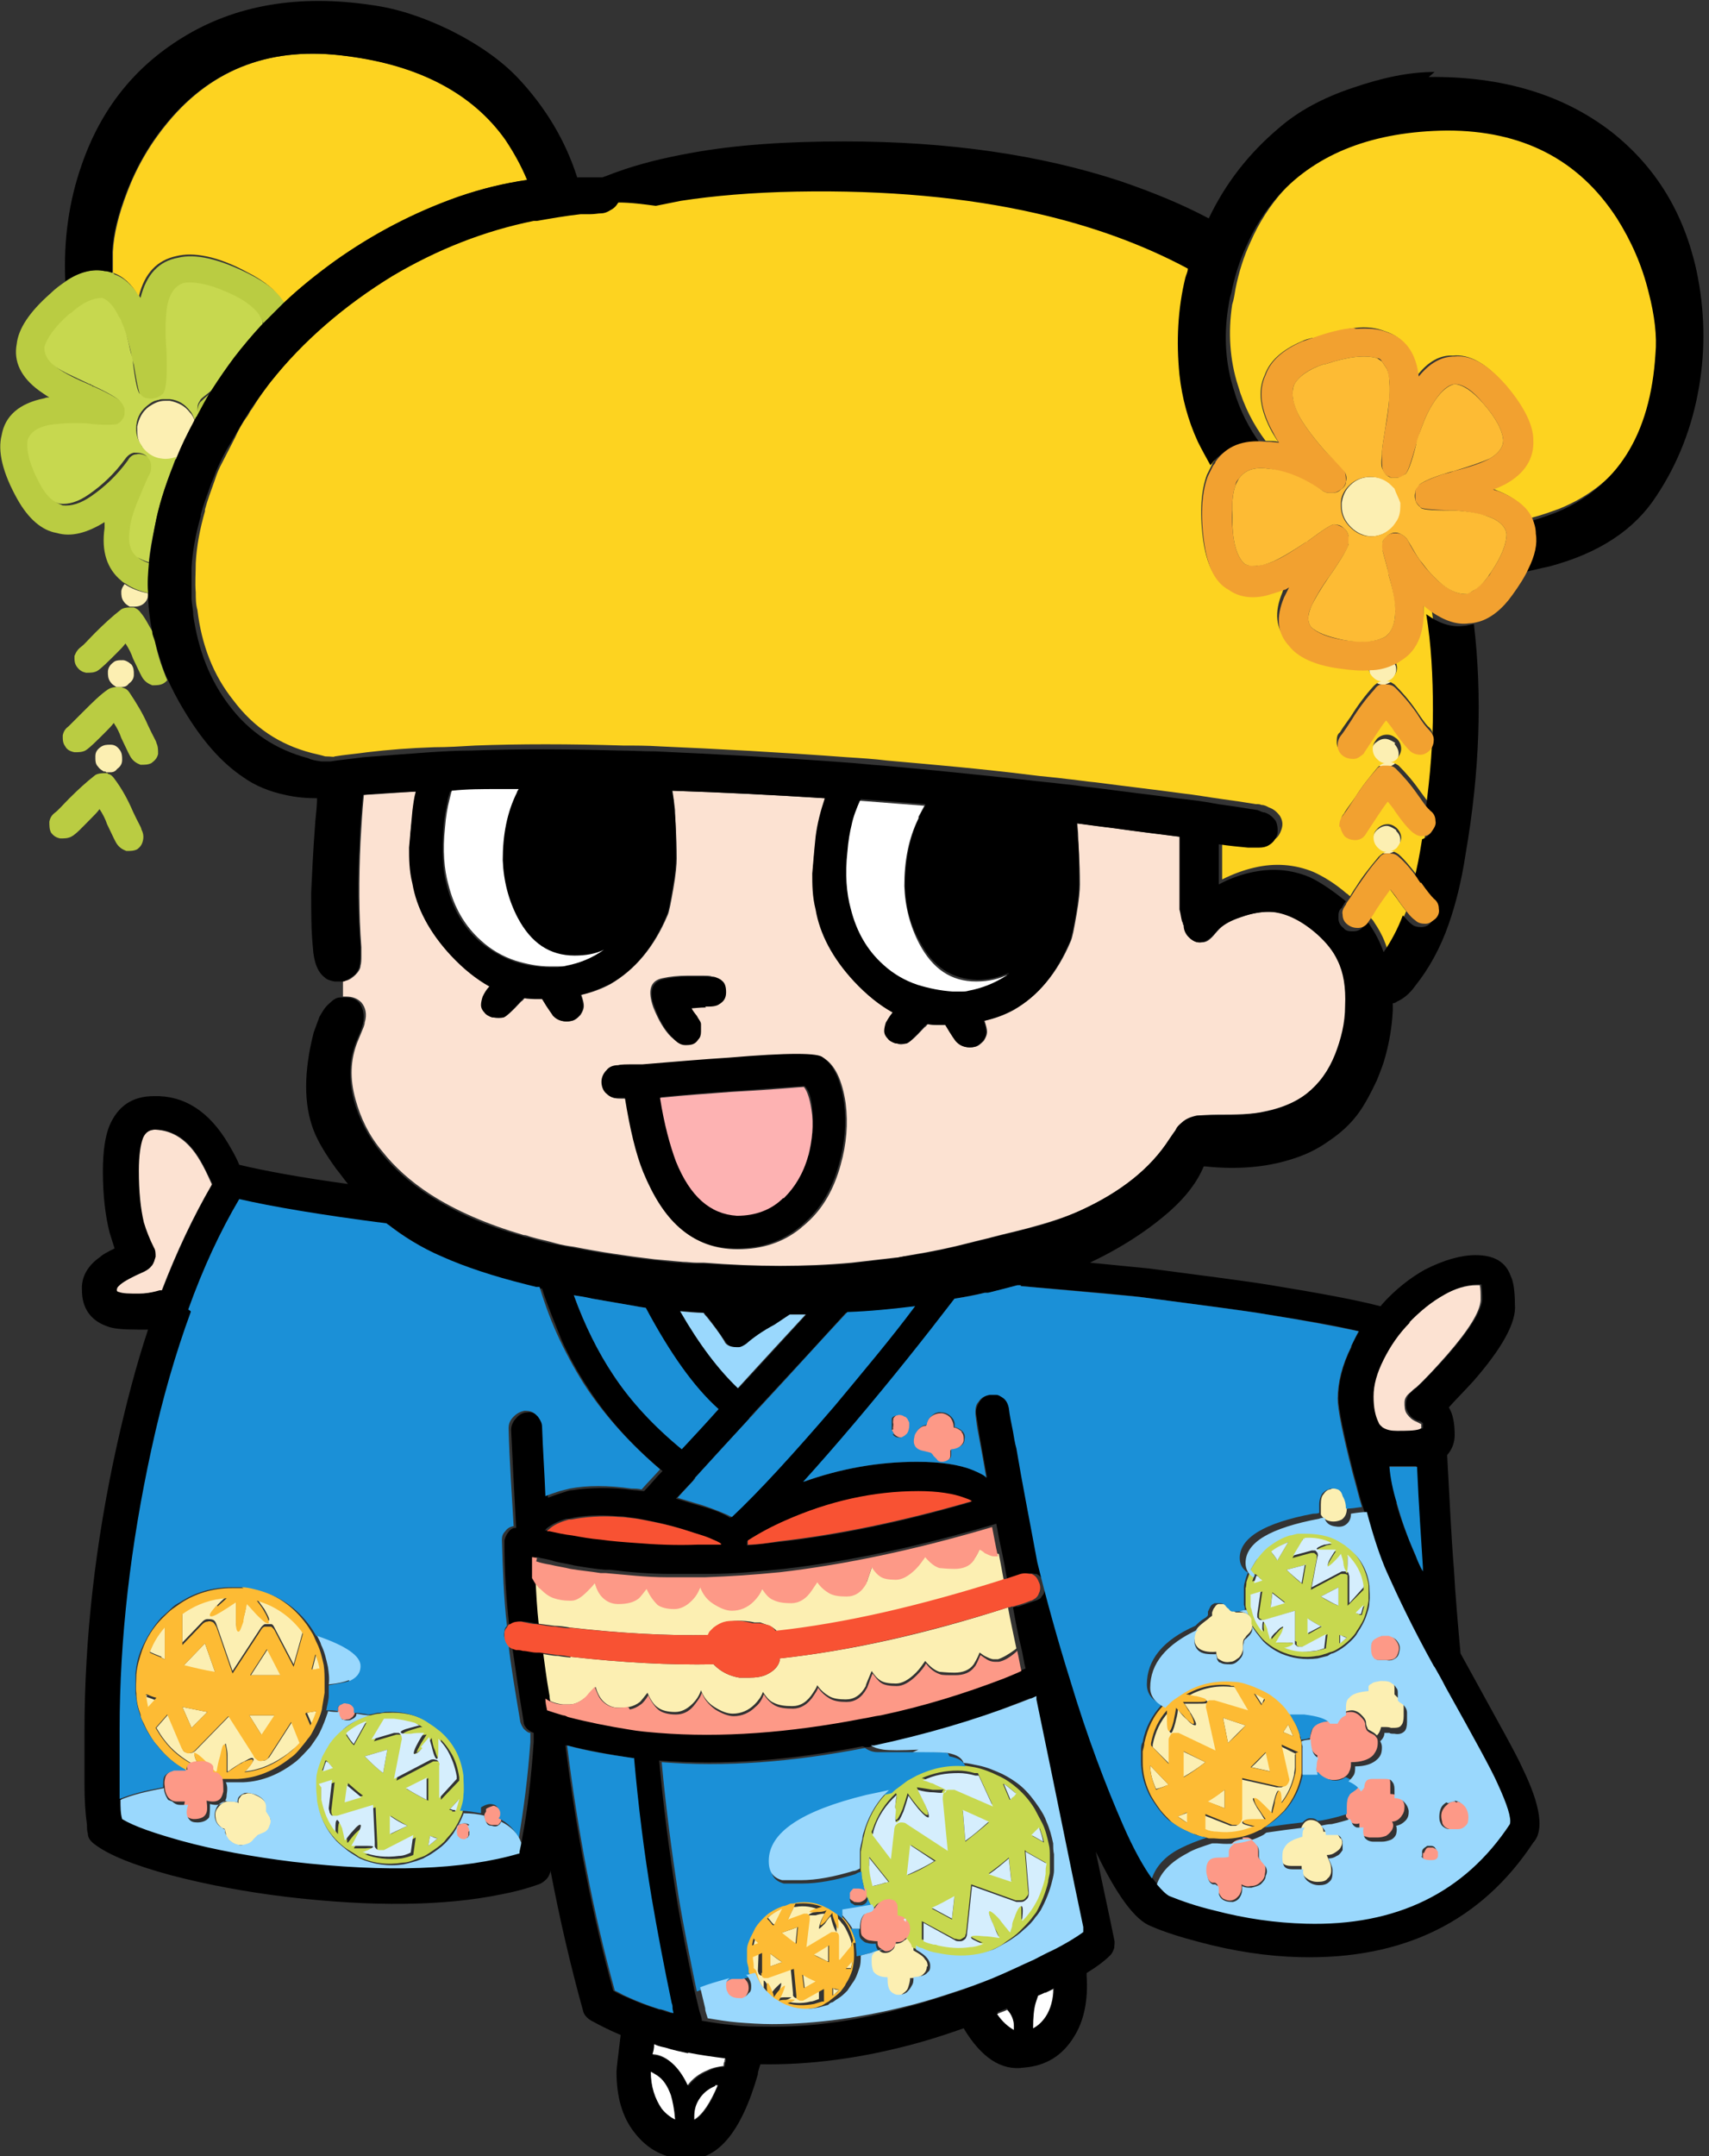
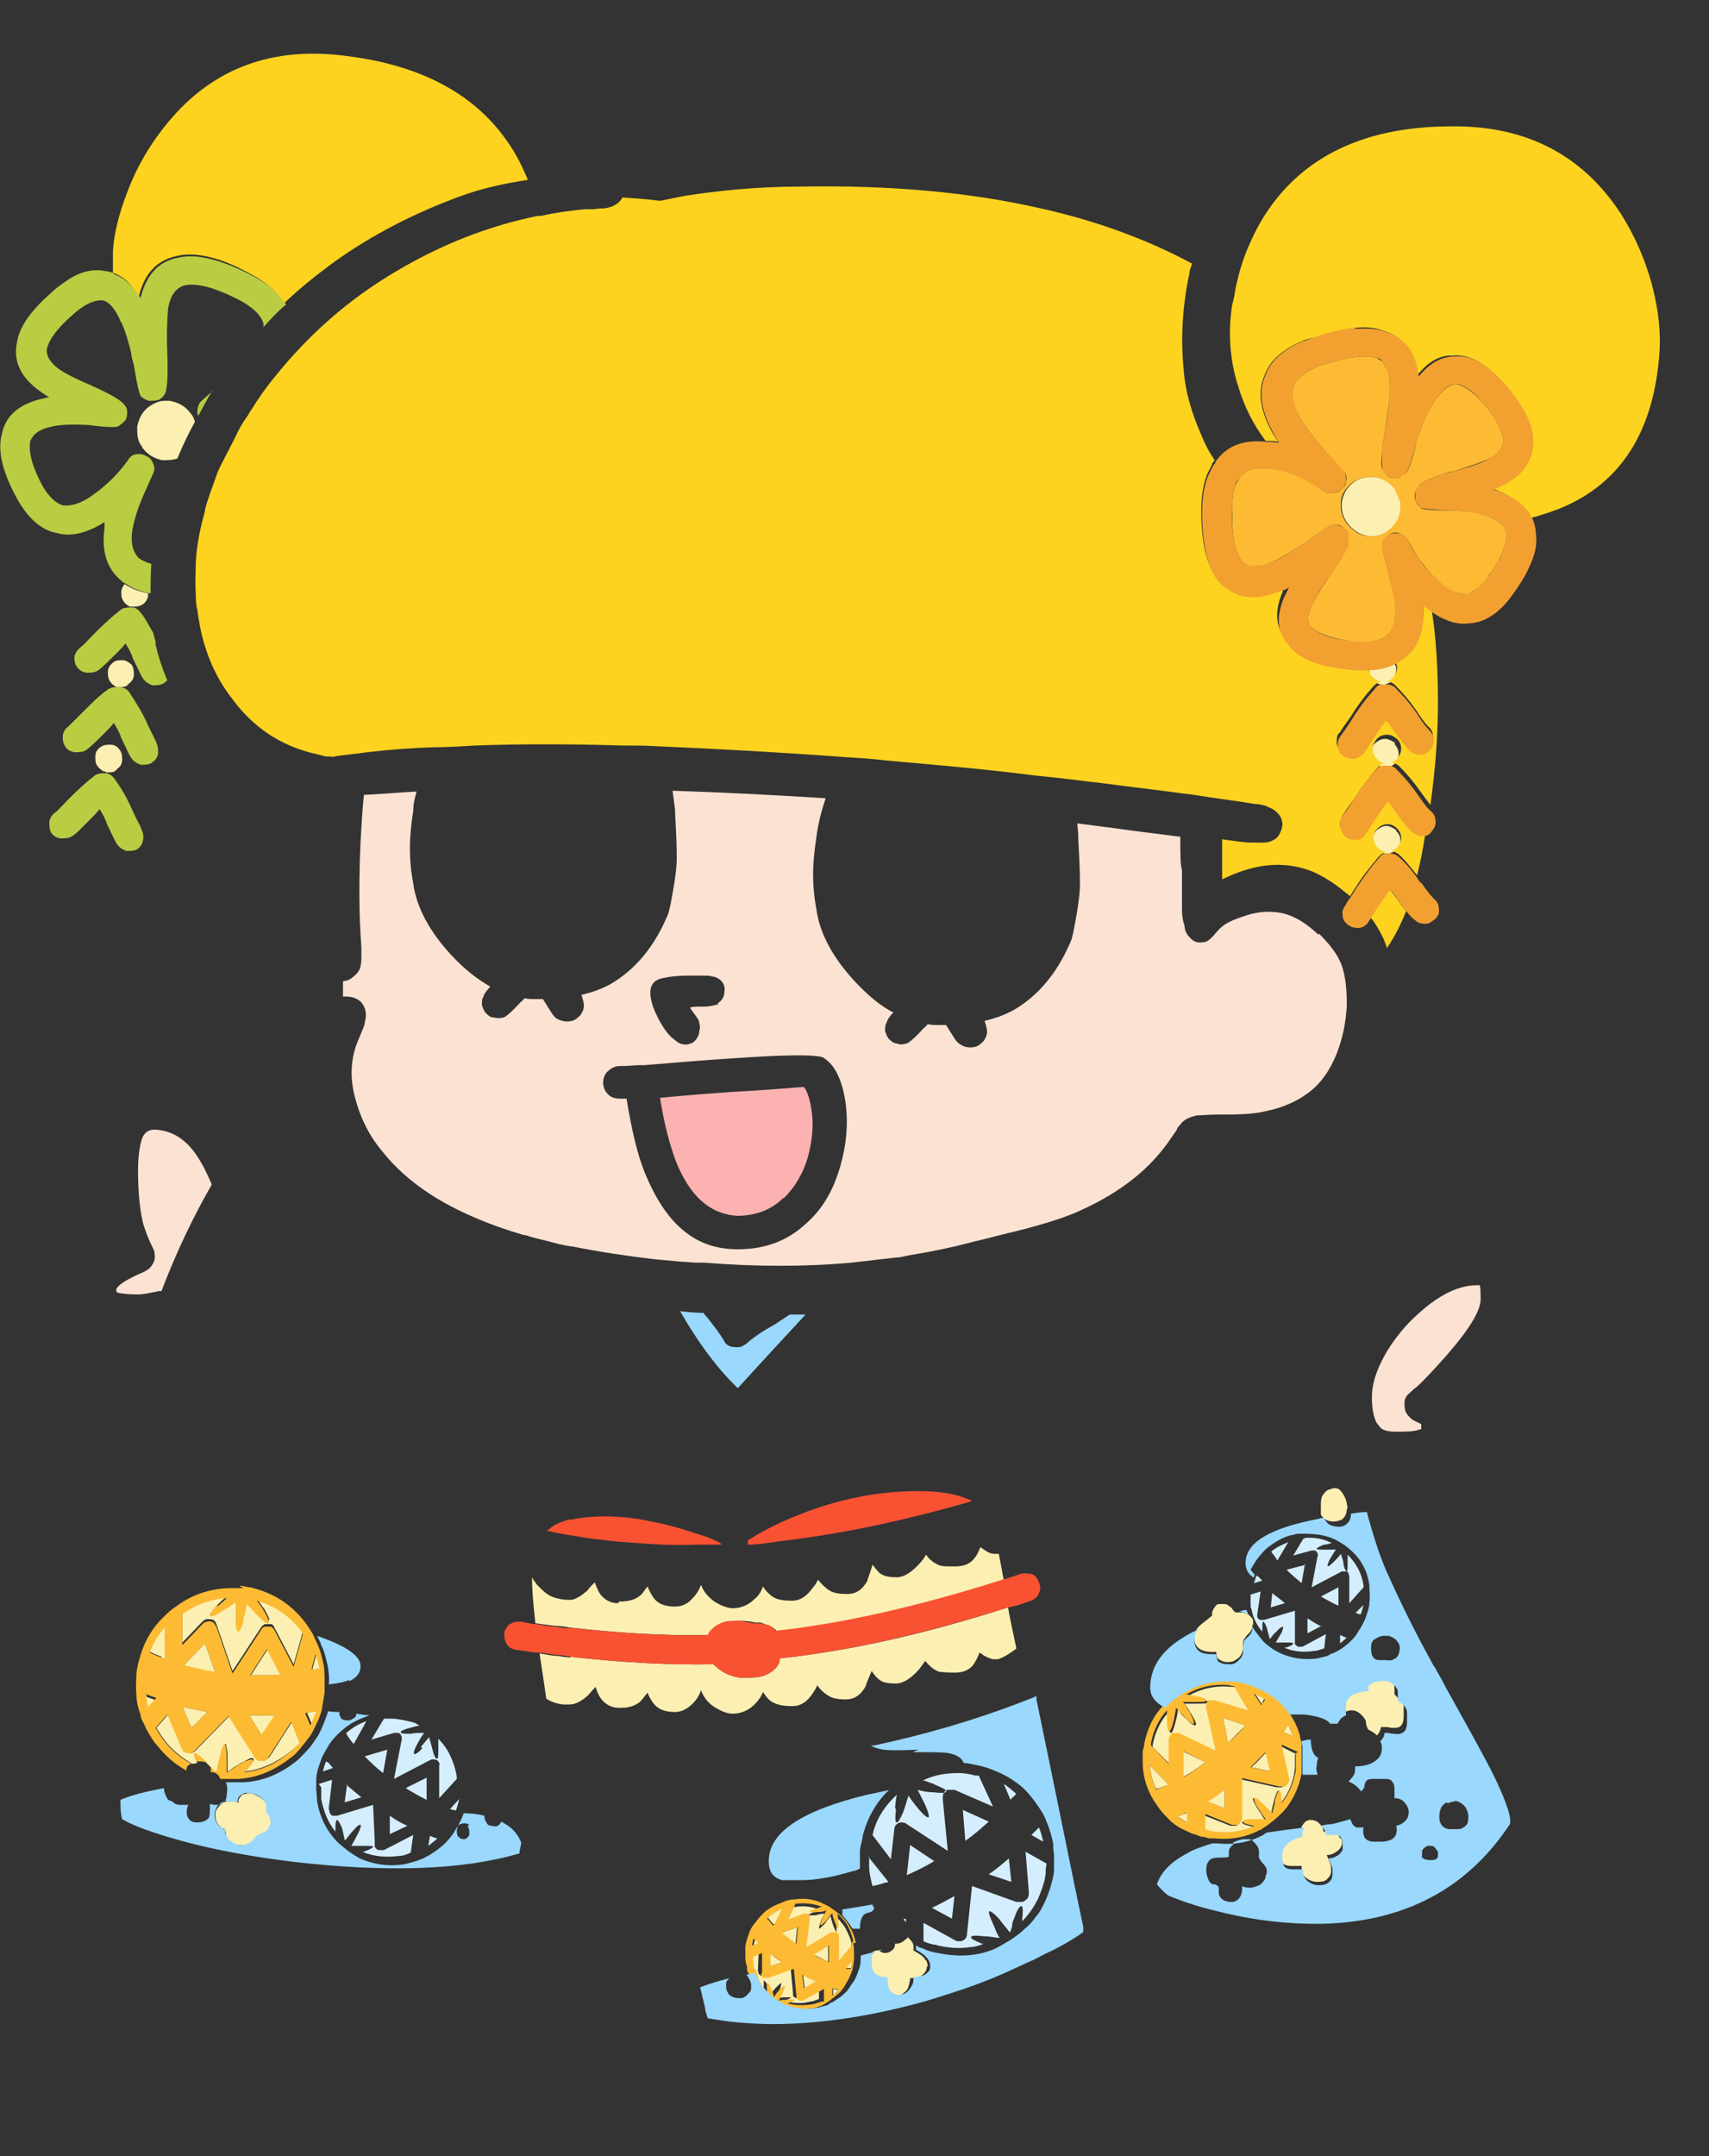
<svg xmlns="http://www.w3.org/2000/svg" id="_レイヤー_2" data-name="レイヤー 2" viewBox="0 0 20.43 25.77">
  <rect x="0" y="0" width="20.43" height="25.77" fill="#333333" stroke="none" />
  <defs>
    <style>
      .cls-1 {
        fill: #f85233;
      }

      .cls-2 {
        fill: #fdbb34;
      }

      .cls-3 {
        fill: #fce2d2;
      }

      .cls-4 {
        fill: #fdb2b2;
      }

      .cls-5 {
        fill: #bacc42;
      }

      .cls-6 {
        fill: #c7d84f;
      }

      .cls-7 {
        fill: #fff;
      }

      .cls-8 {
        fill: #fdd320;
      }

      .cls-9 {
        fill: #fd9987;
      }

      .cls-10 {
        fill: #1b90d7;
      }

      .cls-11 {
        fill: #d5eefd;
      }

      .cls-12 {
        fill: #f2a130;
      }

      .cls-13 {
        fill: #9ad8fd;
      }

      .cls-14 {
        fill: #fcefb2;
      }
    </style>
  </defs>
  <g id="_アクセス" data-name="アクセス">
    <g id="Layer2_0_FILL" data-name="Layer2 0 FILL">
      <path class="cls-5" d="M1.29,9.24s-.02,0-.03,0h-.02s-.08,0-.11.03c-.09.07-.19.16-.3.27-.08.08-.13.14-.17.17-.04.03-.06.06-.07.11,0,.05,0,.09.02.13.03.04.06.06.11.07.05,0,.09,0,.13-.02.06-.03.13-.11.24-.22.04-.04.07-.07.1-.11.04.06.07.12.09.18h0c.07.15.11.23.12.24.03.04.06.06.11.08.05,0,.09,0,.13-.02.04-.03.06-.06.07-.11.01-.05,0-.09-.02-.13,0-.02-.04-.08-.1-.21-.06-.14-.13-.27-.22-.39-.02-.03-.05-.06-.08-.06M1.45,8.21s-.02,0-.03,0h-.02s-.07,0-.11.03c-.09.06-.19.16-.3.27-.08.08-.14.14-.17.17-.04.03-.06.06-.07.11,0,.05,0,.09.03.13.02.04.06.06.11.07.05,0,.09,0,.13-.02.05-.03.13-.11.24-.22.04-.04.07-.07.1-.11.04.06.07.12.09.18.07.15.11.23.12.24.03.04.06.06.11.08.05,0,.09,0,.13-.02.04-.03.07-.06.08-.11,0-.05,0-.09-.02-.13,0-.02-.04-.08-.1-.21-.06-.14-.14-.27-.22-.39-.02-.03-.04-.05-.08-.06M1.86,7.67s-.02-.07-.03-.11c-.05-.08-.09-.17-.15-.24-.02-.03-.05-.05-.08-.06,0,0-.02,0-.03,0h-.03s-.07,0-.1.03c-.09.07-.19.16-.3.27-.08.08-.13.14-.17.17-.04.03-.06.06-.08.11,0,.05,0,.09.03.13.03.04.06.06.11.07.05,0,.09,0,.13-.02.05-.03.13-.11.24-.22.04-.04.07-.07.1-.11.04.06.07.12.09.18h0c.07.15.11.23.12.24.03.04.06.06.11.08.05,0,.09,0,.13-.02.02-.01.04-.03.05-.04-.06-.14-.11-.29-.14-.43M2.55,4.67c-.1.08-.15.13-.16.14-.02.03-.03.07-.03.11,0,.02,0,.03.01.05.06-.11.11-.21.17-.3M1.35,3.26s-.06-.02-.09-.02c-.14-.03-.3,0-.47.12-.06.04-.13.09-.19.15-.25.22-.38.42-.4.6-.04.21.05.4.27.56.03.02.07.05.12.08-.02,0-.04,0-.06.01h0c-.3.06-.47.21-.51.44-.05.19.01.45.19.77.13.23.29.37.47.4.17.05.36,0,.57-.13,0,.02,0,.04,0,.07-.04.28.03.49.2.63.02.02.04.03.06.04.07.05.17.09.28.11h.01c0-.11,0-.23.01-.35-.06-.02-.11-.04-.15-.07-.07-.07-.1-.18-.08-.32.02-.12.06-.26.13-.42.04-.09.08-.18.12-.27.02-.04.02-.08,0-.12-.01-.04-.04-.07-.08-.09-.04-.02-.08-.03-.12-.02-.04,0-.08.03-.1.07-.13.18-.28.32-.44.43-.13.09-.24.12-.34.11-.09-.03-.17-.11-.24-.23-.12-.22-.17-.4-.15-.53.03-.09.11-.15.25-.18.12-.03.28-.03.46-.02.22.03.34.03.35.01h0s.06-.04.08-.07c.02-.03.02-.07.02-.1,0-.04-.02-.07-.04-.09-.04-.05-.16-.12-.36-.21,0,0-.02,0-.02-.01h0c-.19-.08-.33-.15-.41-.21-.09-.07-.14-.15-.13-.23.03-.12.13-.25.3-.4,0,0,0,0,0,0,.14-.13.27-.19.37-.18.08.02.14.1.2.22,0,.02.02.04.03.06.04.1.08.22.11.36,0,.04.02.09.03.13h0c.04.25.07.38.09.38.03.03.06.04.09.05.04,0,.07,0,.11-.01.02,0,.03-.02.05-.03.01-.01.02-.03.03-.04.03-.05.04-.21.03-.49-.01-.24,0-.42.01-.54.03-.15.09-.24.2-.27.15-.03.36.03.62.16.18.09.29.19.32.3,0,.01,0,.03,0,.04.08-.09.17-.19.27-.27-.08-.14-.23-.26-.45-.37-.36-.18-.64-.24-.84-.19-.23.04-.38.2-.45.48-.09-.14-.19-.24-.31-.28Z" />
      <path class="cls-14" d="M1.27,9.23s.02,0,.03,0c.04,0,.07,0,.1-.04.04-.03.06-.06.06-.11,0-.04,0-.08-.03-.12-.03-.04-.06-.06-.11-.06-.04,0-.08,0-.12.03-.04.03-.06.06-.06.11,0,.05,0,.09.03.12.02.03.04.04.07.06h.02M1.58,7.95s-.06-.06-.11-.06c-.05,0-.09,0-.12.03-.04.03-.06.07-.06.11,0,.04,0,.08.03.12.02.03.04.04.07.06h.02s.02,0,.03,0c.04,0,.07,0,.1-.04.04-.03.06-.06.06-.11,0-.04,0-.08-.03-.12M1.49,6.98s-.04.05-.04.09c0,.04,0,.08.03.12.02.03.04.04.07.06h.03s.02,0,.03,0c.04,0,.07-.01.1-.03.04-.03.06-.07.06-.11,0,0,0-.01,0-.02-.11-.02-.21-.06-.28-.11M2.04,4.79s-.05,0-.07,0c-.07,0-.13.03-.19.07-.08.06-.12.14-.14.24,0,.09,0,.17.06.24,0,0,0,.02.01.02.06.08.14.12.23.14h0c.06,0,.12,0,.18-.02.06-.15.13-.29.21-.44,0,0,0,0,0,0-.01-.04-.03-.08-.06-.11-.06-.08-.14-.12-.24-.14M16.69,9.92s-.07-.05-.11-.05c-.05,0-.08.02-.12.05-.03.03-.05.07-.05.11s.02.08.05.12c.03.03.06.05.1.05,0,0,.02,0,.03,0h.02s.06-.02.08-.04c.03-.03.05-.07.05-.12s-.02-.08-.05-.11M16.68,8.88s-.07-.05-.12-.05-.08.02-.12.05c-.03.03-.05.07-.05.12,0,.04.02.08.05.12.03.03.06.04.1.05,0,0,.02,0,.03,0h.02s.06-.02.08-.04c.03-.03.05-.07.05-.12,0-.05-.02-.08-.05-.12M16.64,8.13s.05-.07.05-.12c0-.03,0-.06-.03-.09-.08.04-.18.06-.29.07,0,0,0,.01,0,.02,0,.05.02.08.05.12.03.03.06.05.1.05,0,0,.02,0,.02,0h.02s.06-.02.08-.04M16.04,6.01s0,.03,0,.04c0,.1.04.18.11.25.07.07.16.11.25.11s.18-.04.25-.11c.03-.03.05-.05.06-.08.03-.05.04-.11.04-.17,0-.01,0-.03,0-.04-.02-.06-.04-.11-.07-.17-.01-.02-.02-.03-.04-.04-.07-.07-.15-.1-.25-.1s-.18.03-.25.1c-.06.06-.09.13-.1.21M9.21,23.35v.15s.14-.05.14-.05c-.05-.03-.1-.07-.14-.1M9,23.49s0,.02,0,.03c0,.03.01.05.02.07.03.07.06.13.11.18,0,0,0-.01,0-.01,0-.06,0-.08,0-.09.01,0,.03.02.05.07,0,.03.02.06.03.1,0,0,0,0,0,0,0,0,0,0,0,0,.02-.03.04-.06.06-.08.04-.04.06-.06.07-.06,0,0,0,.03-.02.08-.01.03-.03.06-.05.1,0,0,0,0,0,0,.04,0,.07-.01.1-.01.06,0,.08,0,.09,0,0,0-.02.02-.08.04,0,0,0,0-.01,0,.1.03.21.04.32.01.03,0,.07-.02.1-.03h0s0,0,0,0v-.15s-.23.14-.23.14c-.01,0-.03,0-.04,0-.01,0-.03-.01-.04-.03,0,0,0-.02,0-.02,0,0,0-.01,0-.01l-.03-.32-.31.11s-.03,0-.04,0-.02-.01-.03-.02c0-.01-.01-.02-.01-.04h0s.01-.24.01-.24l-.11.04h0s0,.07.01.11M9,23.26l.08-.03s-.03-.03-.05-.05c0,0,0,0,0-.01-.01.03-.02.06-.02.09M9.96,23.76v.09s.05-.05.07-.07c-.03,0-.05,0-.07-.02M9.6,23.6l.02.16.14-.08c-.05-.02-.1-.05-.16-.08M9.9,23.44s0,0,0,0v-.2s-.19.11-.19.11c.06.03.12.06.18.09M9.54,23.03l-.2.07c.05.05.11.09.17.13l.02-.2M9.18,22.92s0,0,0,0c.02.02.04.05.06.07,0,0,.01.01.02.01l.1-.2c-.06.03-.12.06-.17.11M10.17,23.53h0s.02-.07.02-.1l-.08.09s.02,0,.03,0c0,0,.02,0,.03,0M10.18,23.23s0,0,0,0c-.01-.06-.04-.12-.07-.18-.01-.02-.03-.05-.05-.07-.02-.03-.04-.05-.07-.07,0,.03,0,.06.01.09,0,.06,0,.09,0,.09,0,0-.02-.02-.04-.08-.01-.03-.02-.06-.03-.11-.03.03-.05.06-.07.09-.04.04-.06.06-.07.06,0,0,0-.03.02-.08.01-.03.03-.07.05-.1-.04,0-.08.01-.11.02-.06,0-.09,0-.09,0,0,0,.02-.02.07-.04.03,0,.05-.02.08-.02-.09-.04-.19-.06-.3-.04,0,0-.01,0-.02,0l-.09.19.19-.07s.02,0,.04,0c.01,0,.02.01.03.03,0,0,0,.02,0,.04l-.04.33.3-.18s.02-.01.04,0c.01,0,.03,0,.04.02,0,0,.01.02.01.04v.29s.02-.01.02-.01l.14-.17s0-.01,0-.02M11.09,23.5s0-.06-.03-.08c-.02-.04-.07-.07-.14-.11,0-.02,0-.03,0-.05,0-.03-.02-.06-.04-.08,0,0-.02-.02-.03-.03,0,.01-.02.03-.04.04,0,0,0,0,0,0-.03.03-.07.04-.11.04,0,.03-.01.06-.04.08-.02.02-.05.03-.08.03-.03,0-.05-.01-.07-.03,0,0-.02,0-.02,0-.04,0-.06.02-.08.04-.02.02-.03.05-.03.1,0,.05,0,.09.02.12.03.04.08.06.17.07,0,.08.01.14.04.17.02.03.06.04.09.04.04,0,.07,0,.1-.03.03-.02.05-.04.06-.08.01-.03.02-.07.02-.1.08,0,.14-.02.17-.06.02-.02.03-.05.03-.08M6.82,19.81s-.1-.01-.15-.02c-.07,0-.15-.02-.22-.03.02.14.05.32.08.54.06.04.12.06.2.07.02,0,.05,0,.08,0,.06,0,.13-.03.21-.1.04-.04.07-.08.1-.11.02.07.05.13.09.17.05.05.11.08.19.08.04,0,.08,0,.12-.01.05-.01.09-.03.13-.06.02-.02.05-.06.09-.11.04.09.08.15.13.18,0,0,0,0,0,0,.04.03.11.05.2.05.07,0,.14-.03.21-.1.05-.05.08-.1.1-.16.03.08.08.15.16.2.08.05.15.08.22.08.1,0,.19-.04.26-.11.04-.04.08-.09.1-.15.04.06.08.11.13.13.06.03.13.04.22.04.1,0,.18-.05.25-.16.02-.03.04-.06.05-.09.04.06.09.1.14.13.05.03.12.04.2.04.1,0,.18-.05.24-.16,0-.02.03-.08.07-.18.04.06.07.09.1.11.04.03.11.04.19.04.07,0,.15-.04.24-.13.05-.05.08-.1.11-.14.06.07.11.11.17.13.02,0,.08.01.18.01.1,0,.18-.03.23-.1.01-.02.04-.06.07-.14.02.01.04.03.06.04.04.02.08.04.11.04.02,0,.03,0,.05,0,.06-.02.13-.06.21-.12,0,0,0,0,.01-.01-.03-.15-.07-.32-.1-.49-.99.32-1.9.52-2.73.61,0,.01,0,.02,0,.03-.02.07-.07.12-.15.16-.06.03-.13.04-.22.04-.04,0-.07,0-.11,0-.12-.02-.22-.07-.3-.15,0,0,0,0-.01-.01-.52.01-1.09-.02-1.71-.09M7.39,19.16c-.08,0-.14-.03-.19-.08-.04-.04-.06-.09-.09-.17-.03.03-.06.06-.09.1-.07.06-.13.1-.19.11h-.02c-.07,0-.13-.01-.19-.03-.06-.02-.11-.06-.16-.11-.01-.01-.03-.03-.04-.04-.02-.03-.04-.05-.06-.09,0,.18.02.36.04.55,0,0,0,0,0,0,.08.01.15.02.23.03.06,0,.12.01.18.02.61.07,1.16.1,1.67.09,0-.02.01-.03.02-.04,0-.02.03-.03.05-.05.04-.03.09-.06.14-.07.04,0,.08-.01.13-.01.05,0,.12,0,.2.02h.07s.08.03.11.04c.04.02.07.04.09.07.83-.09,1.73-.3,2.71-.61-.02-.11-.04-.22-.06-.32-.02,0-.04,0-.05,0-.03,0-.07-.01-.11-.04-.02-.01-.04-.03-.06-.04-.03.07-.05.11-.07.13-.05.07-.13.1-.23.1s-.16,0-.18-.01c-.06-.02-.12-.06-.17-.13-.02.04-.06.09-.11.14-.09.09-.17.13-.24.13-.08,0-.14-.01-.19-.04-.03-.02-.06-.06-.1-.11-.03.11-.06.17-.06.19-.06.11-.14.16-.24.16-.09,0-.16-.01-.21-.04-.05-.03-.09-.07-.14-.13-.02.03-.03.06-.06.09-.07.1-.15.16-.25.16s-.17-.01-.22-.04c-.05-.03-.09-.07-.13-.13-.02.06-.05.11-.1.15-.07.07-.16.11-.26.11-.06,0-.14-.03-.22-.08-.08-.06-.13-.12-.16-.2-.02.06-.06.12-.1.16-.06.07-.13.1-.21.1-.09,0-.16-.02-.2-.05-.05-.03-.09-.1-.13-.19-.04.05-.06.09-.09.11-.06.05-.14.07-.25.07M2.84,21.54s-.08-.02-.13-.01c-.05.01-.08.04-.11.08-.03.04-.03.08-.02.13.01.05.04.08.08.11.02,0,.03.01.03.02,0,0,0,.02.01.04,0,.04.02.07.05.09.03.03.06.04.09.05.04,0,.07,0,.11,0,.04,0,.06-.03.09-.06.02-.03.03-.04.05-.05l.07-.03s.06-.04.07-.08c.01-.04.01-.07,0-.11-.02-.03-.03-.05-.03-.06v-.07c-.02-.05-.06-.1-.13-.13-.06-.03-.1-.04-.14-.02-.03,0-.05.02-.06.04-.02.02-.02.04-.02.07M2.69,20.84s0,0,.01,0c0,.02.02.07.02.14,0,.05,0,.12,0,.19,0,0,.01,0,.01,0,.05-.04.1-.07.15-.1.02-.01.04-.02.06-.03.05-.03.08-.04.09-.02.01.01-.02.06-.08.13,0,0-.02.01-.02.02.19-.02.36-.1.52-.22.05-.04.1-.08.14-.12h0s0,0,0,0l-.1-.25-.27.42s-.04.04-.06.04c-.03,0-.05,0-.08-.01-.01,0-.02-.02-.03-.03,0,0-.01-.01-.01-.02l-.3-.47-.4.41s-.03.03-.06.03c-.02,0-.05,0-.06-.01-.02,0-.04-.03-.04-.05l-.17-.4-.14.16s0,0,0,0c.03.05.06.1.1.15.09.12.21.21.33.28.02,0,.04-.01.06-.01h0c-.03-.06-.04-.09-.03-.1.01,0,.06.02.13.09.04.04.08.08.12.13,0,0,.01,0,.02,0,0-.07.02-.13.04-.18.02-.08.04-.13.05-.14,0,0,0,0,0,0M2.98,20.5l.15.24.16-.24c-.1,0-.2,0-.3,0M3.79,20.45s-.08.01-.12.02l.06.14c.03-.05.05-.11.07-.17M3.78,19.77l-.05.2s.03,0,.05,0c.02,0,.03,0,.05-.01h0c-.01-.06-.03-.12-.05-.18M2.99,20.02c.13,0,.25,0,.37,0l-.16-.31-.2.31M2.18,20.4l.11.25.19-.19c-.1-.02-.2-.04-.3-.06M1.76,20.26s-.02,0-.03,0c0,.06.02.11.03.17l.1-.11s-.07-.03-.11-.04M2.57,19.98l-.12-.34-.26.27c.12.03.24.06.37.08M1.93,19.81s.02.01.04.02v-.39c-.08.09-.14.19-.18.3,0,0,0,0,0,0,.04.02.09.04.14.06M2.51,19.31s.02-.06.09-.13c.03-.03.07-.07.11-.1-.18,0-.34.06-.5.16h0s-.02.01-.03.02v.37s.24-.25.24-.25c.02-.02.04-.03.06-.03.02,0,.05,0,.07.01.02.01.03.03.04.06l.19.55.34-.52s.03-.04.05-.04c0,0,.01,0,.01,0,.02,0,.04,0,.06,0,0,0,0,0,0,0,.02,0,.03.02.04.04l.23.44.11-.39h0s-.02-.03-.02-.04h0c-.14-.18-.32-.3-.53-.36.03.05.06.09.09.13.05.09.07.13.05.14-.01.01-.06-.02-.13-.09-.04-.04-.09-.09-.13-.14-.01.07-.02.14-.04.19,0,0,0,.02,0,.02-.02.08-.04.12-.06.12-.02,0-.03-.04-.03-.11v-.04c0-.06,0-.12,0-.2-.06.04-.11.08-.17.11-.08.05-.13.07-.14.05M16.02,21.97s-.03-.06-.06-.08c-.02,0-.04,0-.07,0-.03,0-.06,0-.07,0,0-.04-.02-.07-.05-.1,0,0-.01,0-.01-.01-.03-.02-.06-.03-.09-.03-.04,0-.07.02-.09.05,0,0,0,0,0,0-.03.04-.03.07-.03.11-.06.02-.1.03-.13.05-.05.03-.08.06-.09.09-.01.03-.02.06-.02.12,0,.04,0,.07.02.09.02.03.06.04.11.04.02,0,.04,0,.06,0,.02,0,.04,0,.06,0,0,.05,0,.1.05.14.04.03.08.05.14.05.06,0,.1-.01.12-.04.04-.03.05-.08.04-.14,0-.03-.02-.07-.05-.14.04,0,.07-.01.1-.03.03-.02.06-.04.07-.07.02-.03.02-.07,0-.1M14.08,21.71s.08.05.12.08v-.13s-.07.03-.1.04c0,0-.01,0-.02.01M14.14,20.93v.31c.09-.05.18-.11.27-.18l-.27-.13M14.64,21.61v-.22c-.07.05-.14.1-.21.14l.21.08M13.97,21.33l-.22-.23c0,.1.03.19.07.28h0s.08-.02.12-.04c0,0,.02,0,.03-.01M14.68,20.83c.07-.07.14-.14.21-.21l-.27-.09.06.3M14.75,20.16s-.02,0-.03,0c0,0,0,0,0,0-.19-.02-.36.02-.52.11.05,0,.09.02.12.02.08.02.12.04.12.05,0,.02-.04.02-.12.02-.05,0-.1,0-.16,0,.02.03.04.06.06.09.01.02.02.03.03.05.04.07.06.11.04.12-.01,0-.05-.01-.1-.07-.04-.03-.07-.07-.11-.12,0,.06-.02.11-.03.16-.02.08-.04.12-.05.12-.02,0-.03-.04-.03-.12,0-.04,0-.08,0-.13-.1.11-.16.24-.19.39,0,0,0,.02,0,.03l.22.22v-.29s0-.04.01-.05c.01-.02.03-.03.04-.03.02,0,.04,0,.06,0l.44.21-.11-.5s0-.04,0-.06c0-.02.02-.03.04-.04.02,0,.04,0,.06,0l.4.12-.17-.29M14.96,21.12l.23.05-.05-.23c-.06.06-.11.12-.18.18M15.49,20.96h0s-.2-.1-.2-.1l.09.4s0,.05-.01.06c-.01.02-.03.03-.05.04-.01,0-.03,0-.04,0,0,0-.01,0-.02,0l-.45-.1v.48s0,.03,0,.05c-.01.02-.03.03-.04.03-.02,0-.04,0-.06,0l-.33-.13v.18s.02,0,.02,0c.05.01.09.02.14.03.16.02.31,0,.45-.07,0,0-.01,0-.02,0-.08-.02-.12-.03-.12-.05,0-.02.04-.03.12-.03.05,0,.1,0,.15,0h0c-.03-.05-.06-.1-.09-.14-.04-.07-.06-.11-.05-.12.01,0,.05.01.11.07.03.03.07.07.11.11,0,0,0,0,0,0,0-.05.02-.1.03-.15.02-.08.04-.12.05-.12.02,0,.02.04.03.12,0,0,0,.02,0,.03.08-.1.13-.21.16-.34,0-.03.01-.06.01-.09,0-.05,0-.1,0-.15M15.46,20.75s-.04-.09-.06-.14c-.02.03-.04.06-.06.09l.12.05M15.08,20.37s.01-.02.02-.04c0-.01.01-.02.02-.04-.04-.03-.09-.05-.13-.07l.09.14M14.98,19.43s0-.04,0-.06c0-.02-.02-.04-.04-.06,0,0,0,0-.01-.01-.03-.02-.05-.03-.08-.03h-.01s-.06,0-.06,0c-.01,0-.03-.01-.04-.03-.02-.03-.03-.04-.04-.04-.02-.02-.04-.03-.06-.03-.02,0-.05,0-.07,0-.02,0-.04.02-.05.04-.02.02-.02.04-.03.06v.04s-.03.02-.05.04c-.04.03-.08.06-.11.09-.02.02-.03.04-.04.06-.01.03-.02.07-.01.1,0,.04.02.07.04.09.04.04.12.06.22.05,0,.02,0,.04.01.06,0,.02.02.03.04.04.03.02.07.03.12.02.04,0,.07-.03.1-.05.03-.03.04-.06.05-.1,0-.03,0-.05,0-.06,0-.02,0-.04.01-.06,0,0,.02-.02.03-.04.02-.02.03-.03.03-.03.02-.02.04-.05.04-.08,0,0,0-.02,0-.03M16.34,20.12s-.01.03,0,.05c-.11,0-.19.03-.23.08-.03.04-.04.09-.04.15,0,.02,0,.04,0,.06.03-.01.06-.02.09-.02.04,0,.08.02.11.05s.06.06.06.1c0,.04.02.06.02.07,0,.01.03.02.06.04.02.01.04.03.05.04.03-.03.04-.06.05-.1.02,0,.04,0,.06,0,.01,0,.03,0,.06.01.06,0,.1,0,.12-.03.02-.02.03-.06.03-.11,0-.05,0-.08,0-.11,0-.04-.02-.07-.04-.09-.02-.01-.03-.02-.04-.03-.01-.01-.02-.02-.03-.03,0,0,0-.02,0-.04v-.04s0-.05-.02-.07c-.01-.02-.03-.04-.05-.05-.04-.02-.09-.03-.14-.03-.05,0-.08.01-.1.03-.02,0-.03.02-.04.04M16.11,18.03h0s-.01-.1-.04-.15c-.02-.04-.04-.06-.06-.08-.03-.02-.07-.02-.11,0-.03,0-.06.03-.08.06-.02.02-.03.06-.03.12,0,.04,0,.07,0,.1,0,0,0,.01,0,.02.02.04.06.07.11.08.05.01.1,0,.14-.02.04-.03.06-.07.06-.13Z" />
-       <path class="cls-6" d="M.83,3.75s0,0,0,0c-.17.15-.27.29-.3.4,0,.09.04.16.13.23.08.06.22.12.41.21h0s.02,0,.02.01c.2.09.32.16.36.21.02.03.04.06.04.09,0,.04,0,.07-.02.1-.02.03-.04.06-.08.07h0s-.12.02-.35-.01c-.18-.01-.33,0-.46.02-.14.03-.22.09-.25.18-.02.13.03.31.15.53.07.13.15.21.24.23.1.01.21-.02.34-.11.16-.11.31-.25.44-.43.03-.04.06-.06.1-.07.04,0,.08,0,.12.02.04.02.06.05.08.09.01.04.01.08,0,.12-.04.08-.08.17-.12.27-.07.16-.12.3-.13.42-.02.14,0,.25.08.32.04.03.09.05.15.07.01-.14.04-.28.07-.43.05-.24.12-.48.22-.73.01-.03.02-.06.04-.1-.06.02-.12.03-.18.02h0c-.09-.01-.17-.06-.23-.14,0,0-.01-.02-.01-.02-.05-.07-.07-.15-.06-.24.01-.1.06-.18.14-.24.06-.05.12-.07.19-.07.02,0,.05,0,.07,0,.1.01.18.06.24.14.03.03.04.07.06.11,0-.01.01-.03.02-.04,0,0,.01-.02.02-.03,0-.02-.01-.03-.01-.05,0-.04,0-.07.03-.11,0-.02.06-.06.16-.14.09-.14.18-.27.27-.39.1-.13.2-.26.32-.38,0-.02,0-.03,0-.04-.04-.11-.15-.21-.32-.3-.26-.13-.47-.18-.62-.16-.1.03-.17.12-.2.27-.02.12-.03.3-.01.54.01.28,0,.44-.03.49,0,.02-.02.03-.03.04-.01.01-.03.02-.05.03-.03.01-.07.02-.11.01-.04,0-.07-.02-.09-.05-.03,0-.06-.13-.09-.37h0c0-.05-.02-.1-.03-.14-.03-.14-.06-.26-.11-.36,0-.02-.02-.04-.03-.06-.06-.12-.13-.2-.2-.22-.1,0-.23.05-.37.18M10.71,21.33s-.05.04-.07.06c-.14.13-.23.28-.29.46-.01.04-.02.08-.03.12-.01.05-.02.11-.03.16h0c0,.07,0,.13,0,.2,0,.08.02.15.04.23,0,0,.01.01.01.02,0,.02.01.04.01.06.02.05.04.09.06.13,0,.02.02.03.02.05,0,0,0,0,0,0,.02-.03.04-.04.04-.05,0,0,0,0,0,0,.02-.02.05-.04.09-.04.03,0,.06,0,.08.01,0,0,0,0,.01,0,.02.02.04.05.04.08,0,.02,0,.05,0,.1.03,0,.06.01.08.03.01,0,.02,0,.04-.01v.04s.04.07.04.11c0,.03,0,.05-.02.07.01,0,.02.02.03.03.02.03.04.05.04.08.02.01.05.02.07.03.06.02.12.04.19.06h0c.15.03.29.04.43.02.08-.01.15-.03.23-.06.07-.03.14-.06.2-.11.06-.04.12-.08.17-.13h0c.05-.05.1-.1.14-.15.02-.03.04-.05.06-.08.06-.11.11-.23.14-.36,0-.04.02-.08.02-.12,0-.03,0-.06,0-.08,0-.04,0-.07,0-.11,0-.04,0-.09-.01-.13-.02-.09-.04-.18-.08-.26-.03-.06-.06-.11-.09-.17-.06-.1-.13-.18-.21-.25-.07-.06-.14-.11-.23-.15-.08-.04-.18-.08-.28-.1h0s0,0,0,0c-.06-.01-.12-.02-.18-.03-.2-.02-.4.02-.58.11-.04.02-.07.04-.11.06-.04.03-.08.06-.12.09M10.72,21.45c0,.06-.02.11-.02.15,0,.1,0,.15.01.15.02,0,.04-.04.08-.13.02-.06.04-.12.06-.19.04.06.08.11.12.16.06.07.1.11.12.1.01,0,0-.06-.04-.15-.03-.06-.06-.11-.09-.18.07.01.13.02.19.03.1,0,.15,0,.15-.01,0-.02-.04-.04-.13-.08-.02,0-.03-.01-.05-.02-.03,0-.06-.02-.1-.03.14-.06.28-.09.43-.09.07,0,.13.01.2.03,0,0,0,0,0,0,.01,0,.02,0,.04,0l.17.37-.46-.2s-.05-.01-.07,0c-.02,0-.04.02-.06.04-.01.02-.02.04-.01.07l.06.62-.49-.32s-.05-.02-.07-.02c-.02,0-.04.01-.06.03-.02.02-.02.04-.02.06l-.04.35-.22-.29s0-.02.01-.03h0c.06-.18.15-.32.28-.44M12,21.32c.05.03.1.07.14.11,0,.01-.02.03-.03.04-.01.01-.02.03-.04.04l-.08-.19M12.34,21.94s.06-.06.09-.09c.02.06.04.11.05.17l-.14-.08M12.27,22.13l.23.13s0,0,0,0h0s0,.07-.01.11c0,.03,0,.05-.01.07-.02.08-.05.16-.08.23-.05.1-.11.19-.19.27,0-.01,0-.02,0-.03,0-.1,0-.15-.01-.15-.02,0-.04.04-.08.13-.01.03-.02.06-.03.1,0,.02-.02.05-.02.08,0,0,0,0-.01,0-.02-.02-.03-.05-.05-.06-.02-.03-.05-.06-.07-.09-.06-.07-.1-.11-.12-.1-.02,0,0,.06.04.15,0,.02.02.04.03.07.02.03.03.06.05.1,0,0-.01,0-.01,0-.07-.01-.13-.02-.18-.02-.1,0-.15,0-.15.01,0,.02.04.04.13.08,0,0,.02,0,.02,0-.05.02-.11.03-.16.04-.13.02-.25.01-.39-.02-.02,0-.03,0-.05-.01-.04-.01-.08-.03-.12-.04h-.01v-.22s.39.21.39.21c.02,0,.04.01.06.01.02,0,.04-.02.06-.03,0,0,.01-.01.01-.02,0-.01.01-.02.01-.04l.06-.57.53.19s.01,0,.02,0c.01,0,.03,0,.04,0,.03,0,.05-.01.07-.04.02-.02.03-.04.02-.07l-.04-.49M11.82,21.78c-.09.08-.18.15-.28.23l-.03-.37.31.14M11.41,22.67l-.03.27-.24-.13c.09-.04.18-.09.27-.14M12.06,22.2l.03.28-.27-.09c.08-.06.16-.12.24-.19M11.18,22.24h0c-.11.07-.22.13-.33.17l.04-.36.3.19M10.39,22.3s0-.07,0-.11l.24.3s-.03,0-.04.01c-.06.02-.11.03-.15.04h0c-.03-.08-.04-.16-.04-.24M4.09,20.66c-.06.05-.11.1-.16.17-.04.05-.07.1-.09.16-.03.06-.05.12-.06.19h0s-.01.06-.01.09h0s0,.06,0,.08c0,.05,0,.1.01.15.03.19.11.35.23.48.04.04.08.08.14.12.05.03.1.06.14.09h0c.16.08.34.1.53.07.05,0,.1-.02.15-.04h0s.05-.02.08-.03c.03-.01.06-.03.09-.05.06-.04.12-.08.17-.13.03-.04.07-.08.1-.12.05-.07.09-.15.12-.23,0,0,0,0,0-.01.02-.06.04-.13.04-.19,0-.08,0-.15,0-.23h0s0,0,0,0c-.03-.21-.13-.39-.28-.53-.03-.02-.05-.04-.08-.06-.03-.02-.06-.04-.09-.06-.15-.09-.31-.12-.49-.11-.03,0-.06,0-.09.01-.04,0-.07.01-.11.02,0,0,0,0-.01,0h0c-.12.03-.22.09-.32.17M4.14,20.73h0c.07-.06.15-.11.24-.14l-.15.27s-.01-.02-.02-.02c-.03-.04-.05-.07-.07-.1M3.9,21.04s0,0,.01.01c.02.02.04.05.06.07l-.12.04s.03-.08.04-.12M3.84,21.5s0-.09,0-.14h0s.16-.06.16-.06l-.04.34s0,.03.01.05c.01.02.03.03.04.04.02,0,.03,0,.05,0l.43-.13h0l.02.44s0,.01,0,.02c0,.01,0,.02,0,.04,0,.02.03.03.05.04.02,0,.04,0,.06,0l.35-.18-.03.21s0,0,0,0c-.05.02-.09.03-.14.04-.16.02-.31,0-.44-.05,0,0,.02,0,.02,0,.07-.02.11-.04.11-.06,0-.01-.04-.02-.12-.01-.04,0-.09,0-.14,0,0,0,0,0,0,0,.03-.05.05-.09.07-.13.04-.07.05-.11.04-.12,0,0-.04.02-.09.07-.03.03-.06.07-.09.11,0,0,0,0-.01,0,0-.05-.02-.1-.03-.14-.02-.07-.04-.11-.06-.1-.01,0-.02.04-.02.12v.02c-.09-.11-.15-.24-.17-.39M4.13,21.53l.03-.22c.06.05.11.1.18.15l-.2.06M4.96,20.96s.04-.02.1-.07c.03-.03.07-.07.1-.12.01.06.02.11.04.15.02.07.04.11.05.11.01,0,.02-.04.02-.12,0-.04,0-.08,0-.12.04.04.08.09.11.14.06.09.09.19.11.31h0s0,.03,0,.04l-.22.23v-.39s0-.04,0-.05c0,0,0,0,0,0,0,0-.02-.02-.04-.02-.02,0-.04,0-.05,0l-.44.23.09-.46s0-.04,0-.05c0-.02-.02-.03-.04-.04-.02,0-.04,0-.05,0l-.27.08.15-.25h.03s.06,0,.09,0c.09.02.18.03.25.05.02,0,.04.02.06.03-.04,0-.08.02-.12.03-.07.02-.11.04-.11.05,0,.01.04.02.12.02.05,0,.1,0,.16-.01-.03.05-.06.09-.08.13-.04.07-.05.11-.04.12M4.58,21.19c-.08-.06-.15-.13-.22-.2l.27-.08-.05.28M4.86,21.38l.26-.13v.27c-.09-.04-.17-.09-.26-.14M5.41,21.64s-.02-.01-.04-.01l.11-.12s-.02.09-.04.14h0s-.02,0-.04,0M5.12,22.06l.02-.12s.06.02.09.03c-.03.03-.07.06-.11.09M4.67,21.92v-.22c.06.04.13.08.2.12l-.2.1M15.03,18.63s-.06.09-.08.13c0,0,0,.02-.01.03-.01.04-.03.08-.04.12h0s0,.05-.01.07c0,.02,0,.05,0,.07,0,.04,0,.08,0,.12,0,.02,0,.04.01.06,0,.02.01.04.02.06.02.02.03.04.04.06,0,.02,0,.04,0,.06.03.05.07.1.11.15.03.04.07.07.11.1.04.03.08.05.12.07.13.06.28.09.44.06.04,0,.08-.02.12-.03h0s.05-.02.06-.02c.03-.01.05-.02.08-.04.05-.03.1-.07.14-.11.03-.03.06-.06.08-.1.04-.06.08-.12.1-.19.02-.06.03-.11.04-.17,0-.06,0-.13,0-.19h0c-.03-.18-.11-.33-.23-.44-.02-.02-.04-.04-.06-.05-.03-.02-.05-.03-.08-.05-.12-.07-.26-.1-.4-.09-.03,0-.05,0-.08,0-.03,0-.07.01-.1.02-.09.03-.18.07-.26.14-.05.04-.09.09-.13.14M15.26,18.63s-.04-.05-.06-.08h0c.06-.05.13-.09.2-.12l-.13.22s-.01-.01-.01-.02M15.57,18.4s.02,0,.02,0c.12,0,.23.01.33.06-.04,0-.07.01-.09.02-.06.02-.09.04-.09.05,0,0,.03.01.1.01.04,0,.08,0,.13,0-.03.04-.05.08-.07.11-.03.05-.04.08-.03.09,0,0,.03-.01.08-.06.03-.03.05-.06.08-.09,0,.05.02.09.03.12.02.06.03.09.04.09.01,0,.02-.04.01-.1,0-.03,0-.06,0-.1.1.1.16.22.19.37h0s0,.02,0,.03l-.19.19v-.32s0-.03,0-.04c0-.01-.02-.02-.04-.02-.01,0-.03,0-.04,0l-.36.19.07-.37s0-.03,0-.04c0-.01-.02-.02-.03-.03-.01,0-.03,0-.04,0l-.22.06.12-.2M15.38,18.76l.23-.06-.04.23c-.07-.05-.13-.11-.18-.16M16.25,19.29s-.02,0-.03-.01l.09-.09s-.02.07-.03.11c0,0-.02,0-.03,0M16,18.97v.22c-.08-.03-.15-.07-.21-.11l.21-.11M15.63,19.34c.06.04.11.07.17.1l-.16.09v-.18M15.02,18.82s0,0,0,0c.02.02.03.03.05.05l-.1.03s.02-.06.03-.09c0,0,0,0,0-.01,0,0,0,0,0,.01M14.96,19.06s0,0,0,0l.13-.04-.04.27s0,.03,0,.04c0,.01.02.02.04.03.01,0,.03,0,.04,0l.35-.11v.36s.02.01.02.01c0,0,0,.02,0,.03,0,.02.02.03.04.03s.04,0,.05,0l.28-.15-.02.17s0,0,0,0c-.04.01-.07.02-.12.03-.13.02-.25,0-.36-.04,0,0,.01,0,.02,0,.06-.02.09-.04.09-.05,0,0-.03-.01-.09-.01-.04,0-.07,0-.12,0,0,0,0,0,0,0,.02-.04.04-.07.06-.1.03-.06.04-.09.03-.09,0,0-.04.01-.08.06-.03.03-.05.06-.08.09,0,0,0,0,0,0,0-.04-.02-.08-.03-.12-.02-.06-.04-.09-.05-.09-.01,0-.02.04-.01.1v.02c-.06-.08-.11-.17-.13-.27,0-.02,0-.03-.01-.05,0-.04,0-.08,0-.12M15.35,19.14s0,0,.01.01l-.17.05.02-.17s.09.07.14.11M16.01,19.64v-.1s.07.02.09.03c-.03.03-.06.05-.09.07Z" />
      <path class="cls-8" d="M6.31,2.15c-.07-.17-.15-.33-.26-.48-.39-.55-1.02-.89-1.9-1-.89-.12-1.6.14-2.14.79-.2.24-.37.52-.49.84-.1.26-.16.5-.17.71,0,.08,0,.17,0,.25.12.04.22.13.31.28.07-.28.22-.43.45-.48.2-.05.49,0,.84.19.22.11.37.24.45.37.19-.18.39-.34.61-.5.45-.32.94-.57,1.48-.77.27-.1.55-.16.82-.2M16.7,10.74s-.06-.08-.09-.12c-.04.06-.08.11-.12.17-.05.07-.09.13-.11.17.01.02.03.03.04.05.06.09.12.19.16.32.09-.13.16-.27.23-.44-.03-.04-.07-.09-.11-.15M15.4,7s-.04.02-.06.03c-.08.03-.15.06-.22.07-.18.04-.32.01-.44-.07-.16-.09-.26-.29-.3-.6-.04-.32-.02-.58.05-.76.02-.04.04-.08.06-.12,0-.02.02-.03.03-.05-.06-.09-.11-.18-.15-.28-.12-.27-.2-.53-.22-.8-.04-.4-.01-.79.07-1.16,0-.04.02-.07.03-.11-.54-.29-1.14-.51-1.81-.66-.83-.19-1.79-.28-2.87-.26-.53,0-.99.05-1.38.11-.1.02-.2.04-.3.06-.15-.02-.3-.03-.45-.04-.02.04-.05.07-.09.09-.03.02-.07.03-.12.04-.03,0-.07,0-.13.01-.04,0-.07,0-.11,0-.18.02-.35.04-.52.08-.02,0-.03,0-.04,0-.59.12-1.15.34-1.69.66-.58.34-1.06.77-1.46,1.27-.1.12-.19.25-.27.38-.02.02-.03.05-.05.08-.06.08-.11.17-.15.26-.06.12-.12.23-.18.35-.03.06-.05.12-.07.18-.04.11-.08.22-.11.33,0,0,0,.02,0,.02-.06.21-.1.42-.11.62,0,.12-.01.23,0,.35,0,.07,0,.14.02.21.05.42.19.78.43,1.08.24.32.55.53.94.63.04.01.09.02.16.04,0,0,0,0,.01,0,.06,0,.09.01.1,0,.12-.02.25-.03.39-.05.25-.03.51-.05.8-.06.16,0,.32-.01.49-.02.53-.02,1.12-.02,1.77,0,.14,0,.29,0,.44.01.69.03,1.43.07,2.24.13h0c.16.01.32.02.48.04.57.05,1.14.1,1.7.17.15.02.3.03.45.05.11.01.22.03.34.04.38.05.73.09,1.02.13.18.02.34.05.49.07.15.02.28.04.4.06.03,0,.05,0,.07.01.04,0,.07.02.09.03.06.02.1.06.13.1.03.05.04.1.02.16-.02.06-.05.11-.1.13-.03.02-.07.03-.12.03-.03,0-.07,0-.13,0-.1,0-.22-.02-.36-.04v.48c.12-.06.25-.11.38-.14.25-.06.49-.04.71.05.11.05.25.13.4.26.01,0,.02.02.04.03.02-.03.04-.07.07-.11.08-.13.17-.24.27-.36.03-.03.06-.05.09-.06-.04,0-.07-.02-.1-.05-.03-.03-.05-.07-.05-.12s.02-.08.05-.11c.03-.03.07-.05.12-.05.04,0,.08.02.11.05.03.03.05.07.05.11s-.02.08-.05.12c-.02.02-.05.04-.08.04.04,0,.07.02.1.04.07.06.14.15.22.25.04-.15.07-.31.1-.5,0,0-.01,0-.02,0-.05,0-.09,0-.12-.04-.05-.04-.12-.12-.21-.25-.03-.04-.06-.08-.09-.12-.04.06-.08.11-.12.17-.09.14-.14.21-.15.23-.03.04-.07.06-.12.06-.05,0-.09,0-.12-.04-.04-.03-.06-.07-.06-.12,0-.05,0-.09.04-.13,0-.01.05-.08.13-.19.08-.13.17-.24.27-.36.03-.03.06-.05.09-.05-.04,0-.07-.02-.1-.05-.03-.03-.05-.07-.05-.12,0-.05.02-.08.05-.12.03-.03.07-.05.12-.05s.08.02.12.05c.03.03.05.07.05.12,0,.04-.02.08-.05.12-.02.02-.05.04-.08.04.04,0,.07.02.1.04.08.08.17.18.26.31.05.07.09.12.12.16.06-.44.09-.84.09-1.21,0-.41-.02-.79-.08-1.15-.03-.02-.06-.04-.09-.07v.07c0,.29-.09.48-.28.59-.02.01-.04.03-.07.04.02.03.03.06.03.09,0,.05-.02.08-.05.12-.02.02-.05.04-.08.04.04,0,.07.02.1.04.08.08.17.18.26.31.06.09.11.16.14.19.04.03.06.07.06.12,0,.05-.01.09-.04.12-.03.04-.07.06-.12.06-.05,0-.09-.01-.12-.04-.05-.04-.12-.12-.2-.25-.03-.04-.06-.08-.09-.12-.04.06-.08.11-.12.17h0c-.09.14-.14.21-.15.23-.03.03-.07.05-.12.06-.05,0-.09-.01-.13-.04s-.06-.07-.06-.12,0-.09.04-.12c.01-.02.05-.08.13-.19.08-.13.17-.25.27-.36.03-.03.06-.05.09-.06-.04,0-.07-.02-.1-.05-.03-.03-.05-.07-.05-.12,0,0,0-.01,0-.02-.11,0-.23,0-.37-.02-.3-.05-.5-.14-.6-.27-.14-.15-.16-.34-.06-.58.01-.04.03-.07.06-.12M15.7,4.04c.18-.06.35-.1.49-.12.15-.02.27,0,.37.04.22.07.35.25.38.53.13-.17.28-.25.43-.24.19-.02.4.09.62.35.22.25.32.46.32.65.02.22-.1.39-.34.53-.04.02-.08.04-.14.06.02,0,.04.01.06.02h0c.21.08.34.19.41.33.12-.03.23-.07.34-.11.74-.3,1.14-.93,1.2-1.9.01-.21-.01-.45-.08-.73-.08-.32-.21-.62-.38-.89-.46-.71-1.14-1.06-2.03-1.05-.88,0-1.55.26-2.01.77-.16.18-.29.38-.39.61-.08.17-.14.36-.18.56-.01.06-.02.13-.04.19-.05.33-.03.66.07.97.07.24.18.46.33.66,0,0,.02,0,.03,0,.04,0,.08,0,.12.01-.03-.04-.05-.08-.07-.11h0c-.15-.27-.18-.5-.09-.69.06-.17.21-.3.44-.4.04-.02.08-.03.12-.04Z" />
      <path class="cls-3" d="M15.76,11.17c-.18-.17-.35-.26-.53-.27-.1-.01-.23,0-.39.06-.12.04-.2.08-.26.14-.04.04-.07.08-.09.1-.04.04-.07.06-.11.06-.06.01-.11,0-.16-.06-.04-.04-.06-.09-.06-.14,0-.01-.01-.02-.01-.03-.01-.03-.02-.09-.02-.16v-.47c-.02-.06-.02-.2-.02-.4-.23-.03-.49-.06-.77-.1-.16-.02-.31-.04-.46-.06,0,.05.01.1.01.15,0,.11.02.3.02.58,0,.07-.01.19-.04.36-.03.17-.05.28-.07.32-.16.38-.39.65-.68.82-.11.06-.22.1-.35.13.02.06.03.1.03.13,0,.04-.02.08-.04.11-.03.03-.06.06-.1.07-.04.01-.08.01-.12,0-.04-.01-.08-.04-.1-.06-.02-.02-.06-.09-.13-.2-.03,0-.06,0-.09,0-.04,0-.09,0-.13-.01-.01.01-.02.03-.04.04-.11.12-.18.18-.21.19-.04.01-.08.02-.12,0-.04,0-.07-.03-.1-.06-.02-.03-.03-.06-.04-.09,0-.03,0-.07.02-.1.01-.04.04-.08.08-.12-.16-.08-.31-.21-.46-.37-.26-.28-.42-.57-.46-.86-.03-.16-.04-.3-.04-.43,0-.1.01-.24.04-.44.02-.16.06-.31.11-.46-.62-.04-1.23-.07-1.83-.09.01.07.02.15.03.23,0,.11.02.3.02.58,0,.07-.01.19-.04.36-.03.17-.05.28-.07.32-.16.38-.39.65-.68.82-.11.06-.22.1-.35.13.02.06.03.1.03.13,0,.04-.02.08-.04.11-.03.03-.06.06-.1.07-.04.01-.08.01-.12,0-.04-.01-.08-.03-.1-.06-.02-.02-.06-.09-.13-.2-.03,0-.06,0-.09,0-.04,0-.09,0-.13-.01-.01.01-.02.03-.04.04-.11.12-.18.18-.21.19-.04.01-.08.01-.12,0-.04,0-.07-.03-.1-.06-.02-.03-.03-.06-.04-.09,0-.04,0-.07.02-.1.01-.04.04-.07.08-.12-.16-.09-.31-.21-.46-.37-.26-.28-.42-.57-.46-.86-.03-.16-.04-.3-.04-.43,0-.1.01-.25.04-.44,0-.08.02-.16.04-.23-.21.01-.42.03-.63.04-.02.2-.03.39-.04.56-.02.45-.02.87.01,1.26,0,.06,0,.09,0,.11,0,.04,0,.08-.01.11,0,.04-.03.08-.06.11-.03.03-.07.06-.11.07,0,0-.02,0-.04.01v.18s.02,0,.04,0c.07,0,.13.02.18.07.05.06.07.14.04.24,0,.03-.02.07-.04.12-.03.07-.05.12-.05.12-.08.21-.09.43-.02.68.06.22.16.43.32.62.15.19.34.36.57.51.31.2.68.36,1.12.49.03,0,.05.01.08.02.1.03.21.05.31.08.07.02.14.03.21.04.3.06.63.11.97.15.11.01.22.02.33.03.06,0,.11.01.17.01.03,0,.06,0,.09,0,.62.05,1.21.05,1.76,0,.18-.02.35-.04.52-.06.06,0,.12-.02.18-.03.25-.04.49-.09.72-.15.07-.02.17-.04.28-.07.11-.03.25-.06.4-.1.26-.07.48-.14.65-.22.48-.22.83-.5,1.07-.86.05-.07.07-.1.07-.1,0,0,0,0,0,0,0-.02.02-.04.04-.06.04-.06.11-.09.2-.11.06,0,.14-.01.25-.01.22,0,.41,0,.57-.04.2-.04.38-.12.51-.22.15-.11.26-.27.34-.47.07-.18.11-.37.12-.58,0-.22-.02-.4-.09-.54-.05-.1-.13-.2-.24-.31M8.59,12s-.09.03-.17.03c-.08,0-.14,0-.17.01,0,.01.03.05.06.09.03.04.05.07.05.1.01.03.01.06,0,.09,0,.03-.01.06-.03.09-.02.03-.04.05-.07.06-.03.01-.06.02-.09.01-.05,0-.09-.04-.15-.09-.08-.08-.15-.2-.21-.35-.07-.2-.04-.32.11-.35.09-.02.19-.03.29-.03.03,0,.09,0,.19,0,.05,0,.09,0,.11.01.04,0,.07.02.1.04.04.04.06.08.05.14,0,.06-.03.11-.08.14M9.84,12.64h0c.14.08.23.27.27.55.03.24.01.48-.06.73-.08.29-.21.52-.4.69-.03.03-.06.05-.08.07-.21.17-.46.25-.75.25-.27,0-.49-.08-.68-.25-.17-.15-.31-.37-.43-.66-.09-.22-.16-.52-.22-.89-.03,0-.06,0-.07,0-.06,0-.11-.01-.15-.05-.04-.04-.06-.09-.06-.14s.02-.11.06-.14c.04-.04.09-.06.14-.06.03,0,.1,0,.21-.01h0s.03,0,.04,0c.01,0,.02,0,.04,0,.37-.03.71-.06,1.03-.08.71-.05,1.08-.05,1.13,0M2.53,14.15c-.05-.11-.09-.2-.14-.28-.14-.24-.32-.36-.54-.37-.07,0-.12.03-.15.1-.03.09-.05.22-.05.39,0,.25.02.46.06.63h0c.03.1.07.2.12.3.02.03.02.07.02.11,0,.04-.02.07-.04.1-.02.03-.05.05-.09.07-.14.06-.23.11-.28.15h0s-.05.04-.05.06c0,.02,0,.03.02.04.05.01.13.02.24.02.06,0,.15-.02.25-.04,0,0,.02,0,.03,0,.18-.47.38-.89.6-1.27M17.27,15.47c-.15.08-.29.2-.43.34h0c-.13.14-.24.29-.32.45-.08.16-.12.3-.12.44,0,.13.02.24.06.31.02.02.03.04.05.06.04.03.1.04.17.04.12,0,.21,0,.27-.02h0s.03-.01.04-.01c0-.03,0-.05,0-.06h0s-.04-.02-.06-.03c-.05-.02-.08-.05-.11-.09-.03-.04-.03-.09-.03-.14s.03-.09.07-.12c.02-.02.04-.04.07-.06,0,0,0,0,0,0,.1-.09.22-.22.37-.39.26-.3.39-.51.4-.65,0-.08,0-.14-.01-.18h0s-.02,0-.04,0c-.12,0-.26.04-.4.12h0Z" />
-       <path d="M9.84,12.64h0c-.05-.06-.42-.06-1.13,0-.32.02-.66.05-1.03.08-.01,0-.03,0-.04,0-.02,0-.03,0-.04,0h0c-.11,0-.18,0-.21.01-.06,0-.11.02-.14.06-.04.04-.06.09-.06.14s.02.11.06.14c.04.04.09.06.15.05.02,0,.04,0,.07,0,.06.37.13.67.22.89.12.29.26.51.43.66.19.17.42.25.68.25.29,0,.54-.08.75-.25.03-.02.06-.05.08-.07.19-.17.32-.4.4-.69.07-.25.09-.49.06-.73-.04-.28-.13-.47-.27-.55M9.66,13.81c-.06.21-.15.38-.29.5-.15.14-.33.21-.55.21-.32-.01-.57-.23-.73-.65-.08-.19-.14-.45-.19-.76.3-.03.58-.05.85-.07.55-.04.83-.06.87-.06.05.05.08.14.09.27.02.18,0,.37-.04.56M8.43,12.03c.07,0,.13,0,.17-.03.05-.03.08-.07.08-.14,0-.06-.01-.11-.05-.14-.02-.02-.06-.04-.1-.04-.02,0-.06-.01-.11-.01-.1,0-.16,0-.19,0-.1,0-.2.01-.29.03-.15.03-.19.15-.11.35.06.16.13.27.21.35.05.06.1.09.15.09.03,0,.06,0,.09-.01.03-.01.05-.03.07-.06.02-.02.03-.05.03-.09,0-.03,0-.06,0-.09,0-.03-.03-.06-.05-.1-.04-.05-.06-.08-.06-.09.03,0,.09-.01.17-.01M17.15.86c-.31,0-.63.07-.98.19-.36.12-.65.28-.87.47-.37.31-.65.67-.85,1.09-.34-.18-.69-.32-1.07-.45-.95-.31-2.04-.47-3.29-.47-.68,0-1.3.04-1.84.14-.33.06-.61.13-.86.22-.06.02-.13.05-.19.07-.1,0-.2,0-.3,0-.14-.44-.38-.84-.71-1.19-.2-.21-.47-.4-.81-.57-.33-.16-.64-.26-.94-.3-.87-.13-1.63,0-2.26.39-.57.35-.97.85-1.2,1.51-.16.45-.22.92-.2,1.39,0,0,0,.01,0,.01.17-.11.33-.15.47-.12.03,0,.06.01.09.02,0-.08,0-.16,0-.25.01-.21.07-.45.17-.71.12-.31.28-.59.49-.84.54-.65,1.26-.91,2.14-.79.87.11,1.51.45,1.9,1,.1.15.19.31.26.48-.28.04-.55.11-.82.2-.54.19-1.03.45-1.48.77-.22.16-.42.32-.61.5-.09.09-.18.18-.27.27-.11.12-.22.25-.32.38-.09.12-.18.25-.27.39-.06.09-.11.19-.17.3,0,.01-.01.02-.02.03,0,.01-.01.02-.02.04,0,0,0,0,0,0-.08.15-.15.29-.21.44-.01.03-.03.07-.04.1-.1.25-.18.49-.22.73-.03.15-.05.29-.07.43-.01.12-.02.23-.01.35,0,.16.02.32.05.47,0,.04.02.07.03.11.04.14.08.29.14.43.06.13.13.27.21.4.21.35.44.62.71.8.14.1.31.17.5.21.13.03.26.04.38.04,0,.08-.01.17-.02.27-.03.38-.04.67-.05.86,0,.23,0,.45.02.65.01.18.06.3.14.36.03.03.07.04.12.05.03,0,.06,0,.09,0,.01,0,.03,0,.04-.01.04-.02.07-.04.11-.07.03-.03.05-.07.06-.11,0-.03.01-.06.01-.11,0-.02,0-.05,0-.11-.03-.39-.04-.81-.01-1.26,0-.17.02-.36.04-.56.21-.02.42-.03.63-.04-.02.07-.03.15-.04.23-.02.2-.03.34-.04.44,0,.13,0,.27.04.43.05.29.2.58.46.86.15.16.3.28.46.37-.04.04-.06.08-.08.12-.01.03-.02.07-.02.1,0,.04.02.07.04.09.02.03.06.05.1.06.04,0,.08,0,.12,0,.03,0,.1-.07.21-.19.01-.01.03-.03.04-.04.04,0,.09,0,.13.01.03,0,.06,0,.09,0,.07.12.12.18.13.2.03.03.06.05.1.06.04.01.08.01.12,0,.04-.01.07-.03.1-.07.03-.04.04-.07.04-.11,0-.03-.01-.08-.03-.13.13-.03.24-.08.35-.13.3-.17.52-.44.68-.82.02-.04.04-.15.07-.32.03-.17.04-.29.04-.36,0-.28,0-.47-.02-.58,0-.08-.01-.16-.03-.23.6.02,1.21.05,1.83.09-.05.15-.09.3-.11.46-.02.19-.03.34-.04.44,0,.13,0,.27.04.43.05.29.2.58.46.86.15.16.3.28.46.37-.04.05-.06.09-.08.12-.01.03-.02.07-.02.1,0,.04.02.07.04.09.02.03.06.05.1.06.04,0,.08,0,.12,0,.03,0,.1-.07.21-.19.01-.02.03-.03.04-.04.04,0,.09.01.13.01.03,0,.06,0,.09,0,.07.12.12.19.13.2.03.03.06.05.1.06.04.01.08.01.12,0,.04-.01.07-.04.1-.07.03-.04.04-.07.04-.11,0-.03-.01-.08-.03-.13.13-.03.24-.07.35-.13.3-.16.52-.44.68-.82.02-.04.04-.15.07-.32.03-.17.04-.29.04-.36,0-.28,0-.48-.02-.58,0-.05,0-.1-.01-.15.14.02.3.04.46.06.28.04.54.07.77.1,0,.21,0,.34,0,.4v.47c.02.07.02.13.04.16,0,0,0,.02.01.03,0,.05.02.1.06.14.05.05.1.07.16.06.03,0,.07-.03.11-.06.02-.02.05-.05.09-.1.06-.05.14-.1.26-.14.15-.05.28-.07.39-.06.17.02.35.11.53.27.11.1.19.2.24.31.07.14.1.32.09.54,0,.21-.05.4-.12.58-.08.2-.19.35-.34.47-.14.11-.31.18-.51.22-.16.03-.35.04-.57.04-.11,0-.19,0-.25.01-.09.02-.15.06-.2.11-.02.02-.03.04-.04.06,0,0,0,0,0,0,0,0-.03.04-.07.1-.23.36-.59.64-1.07.86-.18.08-.39.16-.65.22-.15.04-.28.07-.4.1-.11.03-.2.05-.28.07-.23.06-.47.11-.72.15-.06,0-.12.02-.18.03-.17.02-.34.04-.52.06-.55.05-1.14.04-1.76,0-.03,0-.06,0-.09,0-.06,0-.11,0-.17-.01-.11,0-.22-.02-.33-.03-.34-.04-.67-.09-.97-.15-.07-.01-.14-.03-.21-.04-.11-.02-.21-.05-.31-.08-.03,0-.05-.01-.08-.02-.44-.12-.81-.29-1.12-.49-.23-.15-.42-.32-.57-.51-.15-.19-.26-.4-.32-.62-.06-.24-.06-.47.02-.68,0,0,.02-.05.05-.12.02-.05.03-.08.04-.12.02-.1,0-.18-.04-.24-.04-.05-.1-.07-.18-.07-.02,0-.04,0-.05,0-.05,0-.09.03-.13.07-.05.04-.08.09-.12.16-.02.05-.04.11-.07.19-.12.47-.12.86,0,1.17.05.13.14.28.27.46.05.06.09.12.14.18-.58-.08-1.01-.16-1.3-.23-.04-.1-.09-.18-.13-.25h0c-.23-.39-.53-.58-.89-.57-.26,0-.43.12-.53.35,0,0,0,0,0,0-.05.12-.08.3-.08.55,0,.29.03.53.08.73.02.06.04.13.06.19-.08.04-.14.07-.17.1-.16.11-.23.25-.22.4,0,.21.1.36.3.43.07.03.19.04.37.04.04,0,.08,0,.12,0-.14.42-.26.88-.37,1.37-.26,1.17-.39,2.32-.39,3.44,0,.15,0,.35,0,.62,0,.19.01.35.03.49,0,.04,0,.07.01.1,0,.06.04.1.08.13.17.13.47.25.91.37.42.11.89.2,1.39.26,1.02.12,1.88.11,2.56-.03.16-.03.31-.07.45-.12.03-.01.06-.03.09-.06.03-.03.04-.06.05-.09,0,0,0-.01,0-.02.11.58.24,1.14.39,1.68.01.05.05.09.1.12.11.06.23.12.35.17-.03.25-.05.4-.05.44,0,.3.07.54.21.72.16.21.37.32.62.32.37.03.66-.31.86-1.01,0-.04.02-.08.03-.12.59.01,1.22-.07,1.9-.26.18-.05.36-.11.53-.17.21.35.45.51.72.47.26-.02.46-.14.6-.37.12-.19.17-.44.15-.73,0,0,0-.02,0-.03.13-.08.22-.15.28-.21.03-.03.04-.06.05-.09,0-.03.01-.06,0-.1-.05-.25-.13-.61-.22-1.05.25.52.47.82.66.89h0c.16.07.35.13.58.19h0c.41.11.81.17,1.2.18,1.24.03,2.17-.43,2.79-1.37.13-.14.09-.44-.13-.89-.07-.16-.29-.55-.63-1.17h0c-.04-.07-.07-.13-.11-.2-.03-.33-.06-.67-.08-1.02-.03-.36-.05-.81-.08-1.35.06-.07.09-.15.09-.24,0-.14-.02-.25-.07-.33.08-.09.18-.19.29-.31.35-.4.52-.71.5-.92,0-.17-.02-.28-.05-.34-.06-.17-.2-.25-.42-.25-.18,0-.38.06-.6.17-.18.1-.36.24-.52.42,0,0-.01.02-.02.02-.31-.08-.75-.16-1.3-.25-.3-.05-.78-.11-1.46-.2-.09-.01-.32-.03-.71-.07.38-.18.7-.39.96-.62.19-.17.32-.34.4-.53h.02c.38.04.72.01,1.01-.08.17-.05.32-.12.46-.22.15-.1.27-.21.37-.35.07-.1.14-.23.21-.38.04-.1.08-.2.1-.28.05-.18.08-.36.09-.55,0-.03,0-.06,0-.09.02,0,.04-.01.05-.02.07-.03.15-.09.22-.19.16-.2.3-.45.4-.74.08-.23.15-.5.2-.83.17-.98.2-1.9.1-2.75-.04,0-.08.02-.12.02-.15.02-.3-.03-.45-.14.06.36.08.75.08,1.15,0,.37-.03.77-.09,1.21,0,.01.02.02.03.03.04.03.06.07.06.12,0,.05,0,.09-.04.12-.03.03-.06.05-.09.06-.03.19-.06.35-.1.5.01.02.03.04.04.06.07.09.12.16.15.19.04.03.06.07.06.12,0,.05,0,.09-.04.12-.03.04-.07.06-.12.06-.05,0-.09-.01-.12-.04-.03-.02-.06-.06-.1-.1-.06.16-.14.31-.23.44-.04-.12-.1-.23-.16-.32-.01-.02-.02-.03-.04-.05-.02.03-.04.05-.04.06-.03.04-.07.06-.12.06-.05,0-.09,0-.12-.04-.04-.03-.06-.07-.06-.12,0-.05,0-.09.04-.12,0,0,.02-.04.05-.08-.01,0-.02-.02-.04-.03-.15-.12-.29-.21-.4-.26-.22-.09-.45-.11-.71-.05-.13.03-.26.08-.37.14v-.48c.13.02.25.03.35.04.06,0,.1,0,.13,0,.05,0,.09-.01.12-.03.05-.03.08-.07.1-.13.01-.06,0-.12-.02-.16-.03-.04-.07-.08-.13-.1-.03,0-.06-.02-.09-.03-.02,0-.05-.01-.07-.01-.12-.02-.25-.04-.4-.06-.15-.03-.31-.05-.49-.07-.3-.04-.64-.08-1.02-.13-.11-.01-.22-.03-.34-.04-.15-.02-.3-.03-.45-.05-.56-.06-1.13-.12-1.7-.17-.16-.01-.32-.03-.48-.04h0c-.81-.06-1.56-.1-2.24-.13-.15,0-.3-.01-.44-.01-.65-.02-1.23-.02-1.77,0-.17,0-.33.01-.49.02-.28.02-.55.04-.8.06-.14.02-.27.03-.39.05-.01,0-.05,0-.1,0,0,0-.01,0-.01,0-.07-.01-.12-.02-.16-.04-.38-.1-.7-.31-.94-.63-.23-.3-.37-.66-.43-1.08,0-.07-.02-.14-.02-.21,0-.11,0-.23,0-.35.01-.2.05-.41.11-.62,0,0,0-.02,0-.02.03-.11.07-.22.11-.33.02-.06.05-.12.07-.18.05-.12.11-.24.18-.35.05-.09.1-.17.15-.26.02-.03.03-.05.05-.08.08-.13.18-.26.27-.38.4-.5.89-.92,1.46-1.27.54-.32,1.1-.54,1.69-.66.01,0,.03,0,.04,0,.17-.03.34-.06.52-.08.04,0,.07,0,.11,0,.06,0,.1-.01.13-.01.05,0,.09-.02.12-.04.04-.02.07-.05.09-.09.15,0,.3.02.45.04.1-.02.2-.04.3-.06.39-.06.85-.1,1.38-.11,1.08-.02,2.04.07,2.87.26.66.15,1.27.37,1.81.66,0,.04-.02.07-.03.11-.09.37-.11.76-.07,1.16.03.27.1.54.22.8.05.1.1.19.15.28.13-.18.33-.26.61-.24-.15-.2-.26-.42-.33-.66-.1-.31-.12-.64-.07-.97.01-.06.02-.13.04-.19.04-.2.1-.39.18-.56.1-.23.23-.43.39-.61.46-.5,1.13-.76,2.01-.77.89,0,1.57.34,2.03,1.05.17.27.3.56.38.89.07.27.1.52.08.73-.06.97-.46,1.6-1.2,1.9-.11.04-.22.08-.34.11.03.06.04.12.04.18.02.12-.01.26-.09.42.11-.02.22-.05.32-.07.6-.16,1.02-.44,1.28-.84.26-.39.43-.83.51-1.3.08-.46.07-.93-.03-1.4-.15-.68-.48-1.23-1.01-1.65-.58-.45-1.31-.67-2.19-.66M16.84,15.81c.13-.14.27-.25.43-.34h0c.14-.08.27-.12.4-.12.02,0,.03,0,.04,0h0s.01.1.01.18c-.01.14-.15.36-.4.65-.14.16-.27.29-.37.39,0,0,0,0,0,0-.02.02-.05.04-.07.06-.04.03-.06.07-.07.12s0,.1.03.14c.02.04.06.07.11.09.03,0,.05.02.06.03h0s0,.03,0,.06c-.01,0-.03,0-.04.01h0c-.06.02-.16.02-.27.02-.07,0-.12-.01-.17-.04-.02-.02-.04-.03-.05-.06-.04-.08-.06-.18-.06-.31,0-.14.04-.28.12-.44.08-.16.18-.31.32-.45h0M16.16,16.09h0c-.11.22-.16.43-.16.62,0,.12.06.42.18.89.04.14.07.28.11.4.09.3.17.54.24.72.12.3.31.67.56,1.12,0,0,0,.02.02.03.04.07.08.15.12.22.34.61.55.99.62,1.15h0c.12.26.17.42.15.49-.55.82-1.36,1.22-2.44,1.19-.36,0-.72-.06-1.1-.16-.21-.06-.38-.11-.53-.17-.05-.03-.1-.07-.15-.14-.1-.14-.22-.35-.35-.65-.21-.46-.42-1.04-.63-1.73-.15-.48-.28-.95-.39-1.4-.1-.49-.18-.94-.25-1.36-.01-.07-.02-.13-.04-.2-.02-.1-.03-.19-.05-.28,0-.06-.04-.1-.08-.13-.02-.02-.05-.03-.07-.03,0,0-.02,0-.03,0,0,0-.01,0-.02,0-.01,0-.02,0-.03,0-.06,0-.1.04-.13.08-.03.05-.05.1-.04.15.01.08.03.17.04.26.03.16.06.33.09.5l-.02-.02s-.1-.05-.14-.07h0c-.16-.06-.39-.1-.67-.1-.46,0-.92.08-1.36.24.19-.21.39-.44.62-.71.43-.51.83-1.01,1.19-1.48.12-.02.24-.05.36-.07.01,0,.03,0,.04,0,.12-.03.24-.06.35-.09.01,0,.03,0,.04,0,0,0,0,0,0,.01.87.07,1.37.12,1.5.14.68.09,1.16.15,1.45.2.44.07.81.13,1.09.2-.04.06-.07.12-.09.17M16.7,17.96c-.04-.16-.07-.3-.09-.44.03,0,.05,0,.08,0,.09,0,.17,0,.24,0,.02.47.05.87.07,1.2,0,.02,0,.03,0,.05-.03-.07-.06-.14-.09-.2-.09-.22-.17-.42-.22-.61M5.94,9.44c.08,0,.16,0,.24,0,0,.01-.01.02-.02.04-.11.24-.17.51-.17.81,0,.25.06.48.18.69.16.29.38.44.68.45.13,0,.24-.02.35-.07,0,0,0,0,0,0-.14.09-.29.16-.45.19-.03,0-.05,0-.08.01-.04,0-.08,0-.11,0h0c-.15,0-.29-.03-.42-.07-.16-.06-.29-.14-.41-.24-.19-.17-.32-.39-.39-.67-.05-.18-.06-.41-.04-.68.01-.13.03-.23.05-.32,0-.04.02-.08.03-.12.18,0,.37-.01.55-.02M11.06,9.63s-.05.08-.07.13c-.11.24-.17.51-.17.81,0,.25.06.48.18.69.16.3.38.44.68.45.14,0,.27-.03.39-.09-.01,0-.02.02-.03.02-.14.09-.29.15-.45.18-.03,0-.05.01-.08.01-.04,0-.07,0-.11,0h0c-.15,0-.29-.03-.42-.08-.16-.06-.29-.14-.41-.24-.19-.17-.32-.39-.39-.67-.05-.18-.06-.41-.04-.68.01-.13.03-.23.05-.32.02-.1.06-.2.1-.29.25.02.51.04.77.06M2.4,13.87c.04.08.09.17.14.28-.22.38-.42.8-.6,1.27,0,0-.02,0-.03,0-.1.03-.18.04-.25.04-.11,0-.19,0-.24-.02-.02,0-.03-.02-.02-.04,0-.02.03-.04.05-.06h0c.05-.04.15-.09.28-.15.04-.02.06-.04.09-.07.02-.03.03-.07.04-.1,0-.04,0-.08-.02-.11-.05-.1-.09-.2-.12-.3h0c-.04-.17-.06-.37-.06-.62,0-.18.02-.31.05-.39.03-.07.08-.1.15-.1.22,0,.4.13.54.37M2.28,15.68s0-.01,0-.01c0,0,0,0,0,0h0c.18-.49.38-.93.61-1.32.39.09.98.18,1.76.29.19.15.41.28.67.4.27.12.6.23,1,.33.04,0,.07.02.12.03.01,0,.02,0,.04,0,.07.22.16.43.24.63.1.22.21.41.33.59.23.35.52.67.87.96-.08.08-.15.17-.22.24-.04,0-.08-.01-.12-.01-.29-.04-.54-.03-.74,0-.04,0-.08.02-.12.03-.06.02-.12.04-.17.06-.01-.27-.03-.55-.04-.83,0-.05-.02-.09-.05-.12,0,0-.01-.01-.02-.02-.04-.04-.09-.06-.14-.05h0c-.05,0-.1.03-.13.07-.04.04-.06.09-.06.14.02.41.04.8.06,1.17,0,0,0,0,0,0,0,0,0,0-.01,0-.04,0-.07.03-.09.06-.02.03-.04.07-.04.1,0,.34.02.68.06,1.03,0-.01.02-.03.04-.04.04-.03.08-.04.13-.03.06,0,.12.02.18.03-.02-.18-.03-.37-.04-.55,0-.08,0-.17,0-.25.02,0,.04,0,.06.01.06.01.11.02.17.04.08.02.16.03.24.05.12.02.24.04.36.05.02,0,.04,0,.06,0h0c.24.03.48.05.73.05.13,0,.26,0,.4,0,.02,0,.04,0,.06,0,.29,0,.59-.03.89-.06.78-.09,1.63-.27,2.54-.54.02.11.04.22.07.35.02.1.04.2.06.32.01,0,.02,0,.04-.01,0,0,0,0,0,0,.06-.02.12-.04.18-.06.04-.01.07-.01.11,0,0,0,.01,0,.02,0,.04.02.07.05.09.1.01.04.01.09,0,.13-.01.02-.03.04-.04.06-.02.01-.03.02-.06.03-.07.02-.14.05-.21.07,0,0-.01,0-.02,0-.01,0-.03.01-.04.01.03.17.06.33.1.49.02.08.03.17.05.24-.07.03-.14.06-.21.09-.46.18-.95.33-1.47.44-.07.02-.14.03-.22.04-.88.18-1.69.23-2.44.17-.12,0-.23-.02-.35-.04-.25-.04-.49-.08-.73-.15-.02,0-.04-.01-.06-.02-.06-.02-.12-.04-.19-.06,0-.05-.02-.09-.02-.14-.04-.22-.06-.4-.08-.54-.01,0-.03,0-.04,0-.05,0-.1-.02-.16-.02-.03,0-.05,0-.08-.01-.03,0-.06-.02-.09-.04.03.19.07.5.14.92,0,.03.02.06.04.08.02.02.05.04.08.05,0,0,0,0,0,0,0,0,0,.01,0,.02,0,.03,0,.06,0,.09-.03.42-.07.8-.14,1.16,0,.04-.02.09-.02.13-.68.2-1.59.24-2.71.1-.49-.06-.93-.14-1.33-.25-.32-.08-.56-.17-.71-.26,0-.07-.02-.15-.02-.23,0-.06,0-.13,0-.2h0c0-.27,0-.48,0-.62,0-1.09.13-2.2.38-3.35.13-.6.29-1.15.47-1.64M7.6,15.61s.08.01.12.02c.28.54.57.95.87,1.21-.16.17-.3.33-.44.48-.33-.28-.61-.57-.82-.89-.18-.27-.34-.59-.47-.95.07.01.14.03.22.04.23.04.41.07.52.09M8.14,15.67c.09,0,.18.01.28.02.01.02.02.03.04.05h0c.07.09.14.19.21.29.02.03.04.05.07.06.03.01.06.02.1.01.03,0,.06-.02.09-.04.08-.08.19-.15.34-.23h0c.07-.04.13-.08.18-.12.05,0,.1,0,.15,0h.04c-.24.26-.51.56-.81.88-.23-.21-.46-.52-.69-.92M8.96,16.94s0,0,0,0h0s.07-.08.11-.12c.4-.43.75-.81,1.04-1.13.28-.02.55-.04.81-.07-.3.38-.62.78-.96,1.19-.49.57-.9,1.02-1.23,1.33-.08-.05-.2-.1-.35-.14-.1-.03-.2-.06-.3-.09.07-.07.14-.15.21-.22h0s0-.01,0-.01c.2-.22.42-.46.66-.72M8.27,18.31h0c.07.02.13.05.18.06.07.03.12.05.14.07,0,0,0,0,0,0s0,0,0,0c0,0,0,.01,0,.01-.08,0-.16,0-.24,0-.01,0-.03,0-.04,0-.25,0-.5,0-.74-.02-.14-.01-.28-.03-.42-.04-.12-.02-.23-.03-.34-.05-.09-.02-.18-.03-.27-.05,0,0-.02,0-.03,0,0,0,.02-.01.02-.02.06-.05.14-.09.24-.12.01,0,.02,0,.03,0,.17-.04.36-.05.59-.03.04,0,.07,0,.11.01h0c.1.01.2.03.29.05.15.03.3.07.45.12M8.93,18.46s0-.03,0-.04c.14-.09.29-.17.45-.24.52-.24,1.05-.35,1.59-.35.23,0,.41.03.55.08.03.01.06.03.09.04-.82.24-1.59.4-2.31.48-.13.01-.25.03-.37.04M6.78,20.86c.25.06.51.11.78.15.05.57.12,1.13.21,1.67.07.41.15.83.24,1.26,0,.02,0,.04.01.06,0,.02,0,.04.01.06-.04-.01-.08-.02-.12-.04-.02,0-.03,0-.05-.01-.13-.04-.26-.09-.39-.15-.05-.02-.09-.04-.14-.07-.25-.91-.44-1.88-.57-2.93M10.34,20.88s.03,0,.04,0c.62-.12,1.2-.29,1.74-.51.07-.03.14-.05.2-.08,0,.01,0,.03,0,.04.26,1.25.45,2.16.56,2.72,0,0,0,0,0,.01h0s0,.04,0,.06c-.09.06-.21.13-.37.22-.07.04-.14.07-.22.11-.16.08-.33.15-.49.22-.16.06-.31.12-.47.17-.15.05-.31.1-.46.14-.61.17-1.18.25-1.71.24-.14,0-.28,0-.41-.02-.12-.01-.24-.03-.36-.05,0-.04-.02-.08-.03-.12-.02-.08-.04-.17-.06-.25-.08-.39-.16-.77-.22-1.15-.08-.51-.15-1.04-.2-1.59.75.06,1.56,0,2.43-.17M12.41,23.85s.06-.03.09-.04c.03-.02.07-.03.1-.05,0,.13-.04.24-.09.33-.04.06-.09.11-.15.14,0-.13.01-.23.03-.3,0-.03.02-.06.03-.09M12.04,24.01c.05.06.07.12.08.19,0,0,0,.02,0,.04-.07-.03-.13-.09-.2-.19.04-.02.08-.03.12-.05M7.95,24.47c.09.03.19.05.28.07.15.03.3.06.45.07,0,.01,0,.03-.01.04,0,.02-.01.04-.01.05-.07,0-.13.02-.19.05-.1.04-.18.1-.24.18-.04-.1-.1-.18-.16-.24-.08-.08-.17-.12-.26-.13h0s.01-.08.02-.12c.04.01.09.03.13.04M8.37,25.07c.05-.07.11-.11.18-.14,0,0,.02,0,.03,0-.08.21-.18.35-.28.41,0-.02,0-.03,0-.04,0-.08.03-.15.07-.22M8.07,25.33c-.06-.03-.12-.07-.16-.13-.08-.11-.12-.26-.13-.44.03,0,.05.02.07.04.07.05.13.13.17.24.02.07.04.16.05.29Z" />
      <path class="cls-4" d="M9.37,14.32c.13-.13.23-.29.29-.5.05-.19.07-.38.04-.56-.02-.13-.05-.22-.09-.27-.03,0-.32.03-.87.06-.27.02-.55.04-.85.07.05.32.12.57.19.76.17.42.41.63.73.65.22,0,.41-.07.55-.21Z" />
      <path class="cls-12" d="M16.98,10.55s-.03-.04-.04-.06c-.07-.1-.15-.19-.22-.25-.03-.03-.07-.04-.1-.04h-.02s-.02,0-.03,0c-.04,0-.07.03-.09.06-.1.11-.18.23-.27.36-.03.05-.05.08-.07.11-.03.04-.05.07-.05.08-.03.04-.05.08-.04.12,0,.05.02.09.06.12.04.03.08.04.12.04.05,0,.09-.02.12-.06,0,0,.02-.03.04-.06.03-.04.06-.1.11-.17.04-.06.08-.11.12-.17.03.04.06.07.09.12.04.06.08.11.11.15.04.05.07.08.1.1.03.03.07.04.12.04.05,0,.08-.03.12-.06.03-.03.05-.07.04-.12,0-.05-.02-.09-.06-.12-.03-.03-.08-.09-.15-.19M16.02,9.88s.02.08.06.12c.04.03.08.04.12.04.05,0,.09-.02.12-.06.01-.02.06-.09.15-.23.04-.06.08-.12.12-.17.03.04.06.07.09.12.09.13.16.21.21.25.04.03.08.05.12.04,0,0,.01,0,.02,0,.04,0,.07-.03.09-.06.03-.04.05-.08.04-.12,0-.05-.02-.09-.06-.12,0,0-.02-.02-.03-.03-.03-.03-.07-.09-.12-.16-.09-.13-.18-.23-.26-.31-.03-.03-.06-.04-.1-.04h-.02s-.02,0-.03,0c-.04,0-.07.02-.09.05-.1.11-.19.23-.27.36-.07.11-.12.18-.13.19-.03.04-.04.08-.04.13M16.54,8.18s-.02,0-.02,0c-.04,0-.07.03-.09.06-.1.11-.19.23-.27.36-.07.11-.12.18-.13.19-.03.04-.04.08-.04.12s.02.09.06.12.08.04.13.04c.05,0,.08-.03.12-.06.01-.02.06-.09.15-.23h0c.04-.06.07-.11.12-.17.03.04.06.07.09.12.09.13.16.21.2.25.04.03.08.04.12.04.05,0,.09-.03.12-.06.03-.04.04-.08.04-.12,0-.05-.03-.09-.06-.12-.03-.03-.08-.09-.14-.19-.09-.13-.18-.23-.26-.31-.03-.03-.07-.04-.1-.04h-.02M16.18,3.92c-.14.01-.3.05-.49.12-.04.01-.08.03-.12.04-.23.1-.38.23-.44.4-.09.19-.06.42.09.69h0s.04.08.07.12c-.04,0-.08-.01-.12-.01,0,0-.02,0-.03,0-.28-.03-.48.05-.61.24,0,.02-.02.03-.03.05-.02.04-.04.08-.06.12-.07.18-.09.44-.05.76.04.31.13.51.3.6.11.08.26.11.44.07.07-.02.14-.04.22-.07.02,0,.04-.02.06-.03-.02.04-.04.08-.06.12-.1.24-.08.43.06.58.1.13.3.23.6.27.14.02.26.03.37.02.11,0,.21-.03.29-.07.02-.01.05-.02.07-.04.19-.11.28-.31.28-.59v-.07s.06.05.09.07c.16.11.31.16.45.14.04,0,.08-.01.12-.02.14-.04.28-.15.4-.32h0c.08-.11.15-.22.19-.31.08-.16.11-.3.09-.42,0-.07-.02-.13-.04-.18-.06-.14-.2-.25-.41-.33h0s-.04-.01-.06-.02c.06-.02.1-.04.14-.06.24-.13.35-.31.34-.53,0-.18-.11-.4-.32-.65-.22-.25-.42-.37-.62-.35-.16,0-.3.08-.43.24-.03-.28-.16-.46-.38-.53-.1-.04-.22-.05-.37-.04M17.38,5.63h0c-.05.02-.1.03-.14.04-.14.05-.23.09-.27.12-.03.02-.05.05-.05.09,0,.03,0,.07,0,.1.01.03.04.06.06.08,0,.02.12.03.35.04.02,0,.03,0,.05,0,.16.01.29.04.4.07.06.02.1.04.14.07.05.04.08.08.09.14,0,.12-.06.27-.18.45-.01.02-.02.04-.04.06-.06.08-.12.13-.18.17-.03.02-.06.03-.09.04-.1,0-.2-.05-.32-.15h0s-.06-.06-.09-.09c-.05-.05-.1-.11-.14-.17-.05-.07-.1-.15-.14-.23-.02-.04-.05-.06-.09-.08-.04-.01-.08-.01-.12,0-.04.02-.07.04-.09.09-.02.04-.02.08,0,.12.02.07.04.15.06.22,0,.02,0,.04.01.06.05.17.07.31.08.43,0,.14-.04.25-.12.31-.11.06-.27.07-.49.04-.19-.03-.32-.08-.4-.16-.04-.06-.04-.14,0-.23h0c.04-.09.11-.22.22-.37.06-.08.1-.15.14-.21.05-.08.08-.13.09-.17.01-.04.01-.07,0-.11-.01-.04-.03-.07-.06-.09-.03-.02-.07-.04-.1-.04-.02-.02-.13.05-.33.2,0,0-.01,0-.02.01-.15.1-.27.18-.39.23h0c-.07.03-.13.04-.19.05-.06,0-.11,0-.15-.02-.07-.06-.12-.18-.14-.36-.01-.11-.02-.2-.01-.29,0-.12.01-.21.04-.29,0-.03.02-.06.04-.08.07-.1.18-.14.34-.12.21.03.43.12.67.27.02.01.04.02.06.02.02,0,.03,0,.05,0,.04,0,.07-.02.1-.04.03-.02.05-.05.06-.09,0-.04,0-.07-.01-.11,0-.02-.08-.11-.24-.26-.13-.15-.23-.28-.3-.4-.08-.16-.11-.29-.07-.39.06-.11.18-.19.36-.25,0,0,.02,0,.02,0,.27-.09.47-.11.61-.07.03,0,.05.02.06.04l.06.09s.03.1.03.17c0,.12,0,.3-.05.54-.02.13-.04.23-.04.31,0,.09,0,.15.01.18.01.04.03.06.06.08.02,0,.03.02.05.02.02,0,.03,0,.05,0,.04,0,.07-.01.1-.04.03,0,.07-.12.14-.36,0,0,0,0,0,0,.02-.07.04-.13.06-.19.04-.11.08-.2.13-.28.09-.15.18-.24.27-.25.1,0,.22.08.34.23.15.17.23.32.24.44,0,.09-.06.16-.16.22-.09.05-.23.1-.43.15Z" />
      <path class="cls-2" d="M17.38,5.63h0c.2-.06.34-.11.43-.15.1-.06.16-.13.16-.22-.01-.12-.09-.27-.24-.44-.13-.15-.24-.22-.34-.23-.09.02-.18.1-.27.25-.05.08-.09.17-.13.28-.02.06-.05.12-.06.19,0,0,0,0,0,0-.06.24-.11.36-.14.36-.03.02-.06.04-.1.04-.02,0-.04,0-.05,0-.02,0-.03-.01-.05-.02-.03-.02-.05-.05-.06-.08-.02-.03-.02-.09-.01-.18,0-.08.02-.18.04-.31.04-.24.06-.42.05-.54,0-.06-.01-.12-.03-.17l-.06-.09s-.04-.03-.06-.04c-.14-.04-.34-.02-.61.07,0,0-.02,0-.02,0-.18.06-.31.15-.36.25-.04.11-.01.24.07.39.07.12.17.25.3.4.15.15.23.24.24.26.02.04.02.07.01.11,0,.04-.03.07-.06.09-.03.03-.06.04-.1.04-.02,0-.03,0-.05,0-.02,0-.04-.01-.06-.02-.23-.16-.45-.25-.67-.27-.16-.02-.27.02-.34.12-.01.02-.03.05-.04.08-.03.08-.04.18-.04.29,0,.08,0,.18.01.29.02.18.07.3.14.36.04.02.09.03.15.02.05,0,.12-.02.19-.05h0c.11-.05.24-.13.39-.23,0,0,.01,0,.02-.01.2-.15.31-.22.33-.2.04,0,.07.01.1.04.03.02.05.05.06.09,0,.03,0,.07,0,.11-.01.03-.04.09-.09.17-.04.06-.08.13-.14.21-.11.16-.18.28-.22.37h0c-.04.1-.04.17,0,.23.07.07.2.12.4.16.22.04.38.02.49-.04.08-.06.12-.16.12-.31,0-.12-.03-.26-.08-.43,0-.02-.01-.04-.01-.06-.02-.07-.04-.15-.06-.22-.01-.04-.01-.08,0-.12.02-.04.05-.07.09-.09.04-.02.08-.02.12,0,.04.02.07.04.09.08.05.08.09.16.14.23.05.06.09.12.14.17.03.03.06.06.09.09h0c.11.1.22.15.32.15.03,0,.06-.02.09-.04.06-.03.12-.09.18-.17.01-.02.03-.04.04-.06.12-.18.18-.33.18-.45-.01-.06-.04-.1-.09-.14-.04-.03-.08-.05-.14-.07-.11-.04-.24-.06-.4-.07-.02,0-.03,0-.05,0-.23,0-.35-.01-.35-.04-.03-.02-.05-.05-.06-.08-.01-.04-.01-.07,0-.1,0-.04.03-.06.05-.09.04-.03.12-.07.27-.12.04-.01.09-.03.14-.04M16.03,6.05s0-.03,0-.04c0-.08.04-.15.1-.21.07-.07.16-.1.25-.1s.18.03.25.1c.01.01.03.03.04.04.02.06.05.11.07.17,0,.01,0,.03,0,.04,0,.06-.01.12-.04.17-.02.03-.04.06-.06.08-.07.07-.15.11-.25.11s-.18-.04-.25-.11c-.07-.07-.11-.15-.11-.25M10.23,23.22h0c-.01-.06-.03-.12-.06-.17-.03-.06-.07-.11-.12-.16-.02-.02-.04-.03-.06-.05-.02-.01-.04-.03-.06-.04-.02-.02-.05-.03-.07-.04-.11-.06-.23-.08-.36-.06-.02,0-.05,0-.07.01-.03,0-.06.02-.09.03-.08.03-.16.07-.22.13-.04.04-.07.08-.11.13-.03.04-.05.08-.06.12-.02.05-.03.09-.04.14,0,.02,0,.04,0,.07v.06s0,.07.02.11c0,.01,0,.02,0,.03,0,.02.01.04.02.06.04.09.09.17.16.24.03.03.06.06.1.08,0,0,0,0,0,0,.04.02.07.04.11.06.12.05.25.06.39.03.04,0,.07-.02.11-.03h0s.04-.02.05-.03c.02-.01.04-.02.06-.04.04-.03.08-.06.12-.1.02-.03.05-.06.06-.09.04-.06.06-.11.08-.17.01-.05.02-.1.02-.16,0,0,0,0,0,0,0-.05,0-.1-.01-.16M10.18,23.23s0,0,0,0c0,0,0,.01,0,.02l-.14.17h-.01s0-.27,0-.27c0-.01,0-.03-.01-.04,0-.01-.02-.02-.04-.02-.01,0-.03,0-.04,0l-.3.18.04-.33s0-.03,0-.04c0-.01-.02-.02-.03-.03-.01,0-.02,0-.04,0l-.19.07.09-.19s.01,0,.02,0c.1-.01.2,0,.3.04-.03,0-.06.02-.08.02-.05.02-.08.03-.07.04,0,0,.03.01.09,0,.03,0,.07,0,.11-.02-.02.04-.04.07-.05.1-.02.05-.03.08-.02.08,0,0,.03-.01.07-.06.02-.03.05-.06.07-.09,0,.04.02.08.03.11.02.05.03.08.04.08,0,0,.01-.03,0-.09,0-.03,0-.05-.01-.09.03.02.05.05.07.07.02.02.03.04.05.07.03.05.05.11.07.18M10.17,23.53h0s-.02,0-.03,0c0,0-.02,0-.03,0l.08-.09s-.01.07-.02.1M9.18,22.92s0,0,0,0c.05-.05.11-.08.17-.11l-.1.2s-.01,0-.02-.01c-.02-.03-.04-.05-.06-.07M9.34,23.1l.2-.07-.02.2c-.06-.04-.12-.09-.17-.13M9.91,23.45s0,0,0,0c-.06-.03-.12-.05-.18-.09l.18-.11v.2M9.61,23.76l-.02-.16c.05.03.11.06.16.08l-.14.08M9.95,23.85v-.09s.05.01.08.02c-.02.03-.05.05-.08.07M9.07,23.22l-.08.03s.01-.06.02-.09c0,0,0,0,0,.01.02.02.03.03.05.05M9.01,23.52s0-.02,0-.03c0-.03-.01-.07-.01-.1h0s.11-.05.11-.05v.24s-.01,0-.01,0c0,.01,0,.02.01.04,0,.01.02.02.03.02s.02,0,.04,0l.31-.11.03.32s0,0,0,.01c0,0,0,.02,0,.02,0,.01.02.02.04.03.02,0,.03,0,.04,0l.25-.14v.15s-.02,0-.02,0h0s-.07.02-.1.03c-.11.02-.22.02-.32-.01,0,0,.01,0,.01,0,.05-.02.08-.03.08-.04,0,0-.03-.01-.09,0-.03,0-.07,0-.1.01,0,0,0,0,0,0,.02-.04.04-.07.05-.1.02-.05.03-.08.02-.08,0,0-.03.01-.07.06-.02.02-.04.05-.06.08,0,0,0,0,0,0,0,0,0,0,0,0,0-.04-.02-.07-.03-.1-.02-.05-.04-.08-.05-.07,0,0-.01.03,0,.09,0,0,0,0,0,.01-.05-.05-.09-.11-.11-.18,0-.02-.02-.05-.02-.07M9.21,23.5v-.15s.1.07.14.1l-.14.05M2.91,18.98s-.1,0-.14,0c-.22,0-.43.06-.61.18-.03.02-.07.05-.1.07-.04.03-.08.07-.12.11h0c-.11.11-.19.24-.24.38-.03.09-.06.18-.07.29,0,.08-.01.16,0,.23,0,.09.02.17.05.25,0,.04.02.07.04.11h0s.03.07.05.1c.03.05.06.11.11.16.1.13.22.23.35.3,0-.03,0-.05.03-.07,0,0,.02-.01.03-.01-.13-.07-.24-.16-.33-.28-.04-.05-.07-.1-.1-.15,0,0,0,0,0,0l.14-.16.17.4s.02.04.04.05c.02.01.04.02.06.01.02,0,.04-.01.06-.03l.4-.41.3.47s0,.01.01.02c0,.01.02.02.03.03.02.02.05.02.08.01.03,0,.05-.02.06-.04l.27-.42.1.25s0,0,0,0h0s-.08.09-.14.13c-.16.13-.33.2-.52.22,0,0,.02-.01.02-.02.07-.07.09-.11.08-.13,0-.01-.04,0-.09.02-.02,0-.03.02-.06.03-.05.03-.09.06-.15.1,0,0,0,0-.01,0,0-.07,0-.13,0-.19,0-.07-.01-.12-.02-.14,0,0,0,0-.01,0s0,0,0,0c-.02,0-.03.05-.05.14-.02.06-.03.12-.04.18,0,0-.01,0-.02,0-.04-.05-.08-.09-.12-.13-.07-.07-.12-.1-.13-.09,0,0,0,.04.03.1.05,0,.09,0,.13.02.02.01.03.03.04.05,0,.02,0,.05,0,.06.03,0,.05,0,.07.02.02.01.03.03.04.05,0,0,0,0,0,.01,0,0,0,0,0,0,.07,0,.14,0,.21,0,.23-.01.44-.1.63-.25.06-.04.1-.09.14-.14h0s.05-.06.07-.09c.03-.03.05-.07.07-.11.04-.08.08-.16.1-.25,0,0,0,0,0-.01.01-.06.02-.12.03-.18,0-.04,0-.08,0-.12,0-.07,0-.14-.01-.21-.02-.09-.04-.18-.08-.26-.02-.04-.03-.07-.05-.11-.03-.05-.06-.1-.1-.15,0,0,0,0,0,0-.17-.22-.39-.35-.65-.41-.04,0-.08-.02-.13-.02M2.6,19.18c-.07.07-.1.11-.09.13s.06,0,.14-.05c.05-.03.11-.07.17-.11,0,.07,0,.14,0,.2v.04c0,.07.01.11.03.11.02,0,.03-.04.06-.12,0,0,0-.02,0-.02.01-.06.03-.12.04-.19.05.05.09.1.13.14.07.07.11.1.13.09.01,0,0-.06-.05-.14-.02-.04-.05-.08-.09-.13.21.06.39.18.53.36h0s.02.03.02.04h0s-.11.39-.11.39l-.23-.44s-.02-.03-.04-.04c0,0,0,0,0,0-.02,0-.04,0-.06,0,0,0,0,0-.01,0-.02,0-.04.02-.05.04l-.34.52-.19-.55s-.02-.04-.04-.06c-.02-.01-.04-.02-.07-.01-.02,0-.04.01-.06.03l-.24.25v-.37s.02-.01.03-.02h0c.15-.1.32-.16.5-.17-.04.04-.08.07-.11.1M1.97,19.83s-.03-.01-.04-.02c-.05-.02-.1-.04-.14-.06,0,0,0,0,0,0,.04-.11.1-.21.18-.3v.39M2.45,19.64l.12.34c-.13-.02-.25-.05-.37-.08l.26-.27M1.73,20.25s.02,0,.03,0c.04.02.07.03.11.04l-.1.11c-.01-.05-.02-.11-.03-.17M2.29,20.65l-.11-.25c.1.02.19.04.3.06l-.19.19M3.36,20.02c-.12,0-.24,0-.37,0l.2-.31.16.31M3.72,19.97l.05-.2c.02.06.04.11.05.17h0s-.03,0-.05.01c-.02,0-.03,0-.05,0M3.66,20.47s.08-.01.12-.02c-.02.06-.04.11-.07.17l-.06-.14M3.13,20.74l-.15-.24c.1,0,.21,0,.3,0l-.16.24M15.17,20.23c-.06-.04-.13-.08-.2-.1-.07-.03-.15-.05-.24-.06h0s0,0,0,0c-.23-.03-.43.02-.62.15-.03.02-.06.04-.09.06-.03.02-.06.05-.09.08,0,0-.01.01-.02.02-.12.12-.19.27-.23.45,0,.03-.01.06-.02.1,0,.05,0,.09,0,.13h0c0,.13.03.25.08.36.03.07.08.14.13.21.04.05.09.1.13.14.06.05.11.08.18.11h0s.06.03.09.04c.03,0,.05.02.09.03.03,0,.06.01.09.02.02,0,.04,0,.06,0,.2.02.38-.01.55-.1.02,0,.03-.02.05-.03.04-.02.07-.05.11-.08.05-.04.09-.08.13-.12h0c.11-.13.18-.28.21-.45,0-.02,0-.05,0-.08,0-.06,0-.11,0-.17h0s0-.06,0-.09c0-.03-.01-.06-.02-.09,0,0,0-.02,0-.02-.02-.07-.05-.14-.09-.21-.02-.03-.04-.07-.06-.1,0-.01-.02-.02-.03-.04-.06-.07-.13-.13-.2-.19M15.1,20.34s-.02.03-.02.04l-.09-.14s.09.04.13.07c0,.01-.01.02-.02.04M15.4,20.61s.04.09.06.14l-.12-.05s.04-.06.06-.09M15.49,20.95h0c0,.06,0,.11,0,.17,0,.03,0,.06-.01.09-.03.13-.08.24-.16.34,0,0,0-.02,0-.03,0-.08-.01-.12-.03-.12-.01,0-.03.04-.05.12,0,.05-.02.09-.03.15,0,0,0,0,0,0-.04-.04-.08-.08-.11-.11-.06-.06-.09-.08-.11-.07,0,0,0,.05.05.12.03.04.05.08.09.13h0c-.06,0-.11,0-.15,0-.08,0-.12.01-.12.03,0,.02.04.03.12.05,0,0,.01,0,.02,0-.14.06-.29.09-.45.07-.05,0-.1-.01-.14-.03,0,0,0,0,0,0v-.18s.32.13.32.13c.02,0,.04,0,.06,0,.02,0,.03-.02.04-.03.01-.02.02-.03.02-.05v-.48s.44.1.44.1c0,0,.01,0,.02,0,0,0,.02,0,.04,0,.02,0,.04-.02.05-.04.01-.02.02-.04.01-.06l-.09-.4.2.09M15.18,21.17l-.23-.05c.06-.06.12-.12.18-.18l.05.23M14.72,20.15s.02,0,.03,0l.17.29-.4-.12s-.04,0-.06,0c-.02,0-.03.02-.04.04,0,.02-.01.04,0,.06l.11.5-.44-.21s-.04,0-.06,0c-.02,0-.03.01-.04.03-.01.02-.02.03-.02.05v.29s-.21-.22-.21-.22c0-.01,0-.02,0-.03.03-.15.09-.28.19-.39,0,.05,0,.09,0,.13,0,.08.01.12.03.12.01,0,.03-.04.05-.12.01-.05.02-.1.03-.16.04.05.08.08.11.12.06.06.09.08.1.07.01,0,0-.05-.04-.12,0-.02-.02-.03-.03-.05-.02-.03-.03-.06-.06-.09.06,0,.11,0,.16,0,.08,0,.12,0,.12-.02,0-.02-.04-.03-.12-.05-.04,0-.08-.02-.12-.02.16-.09.33-.13.52-.11,0,0,0,0,0,0M14.89,20.62c-.06.07-.13.14-.21.21l-.06-.3.27.09M13.75,21.1l.22.23s-.02,0-.03.01c-.04.02-.08.03-.12.05h0c-.04-.1-.07-.19-.07-.29M14.64,21.39v.22s-.2-.08-.2-.08c.07-.04.14-.09.2-.14M14.15,21.24v-.31s.26.13.26.13c-.09.07-.17.13-.26.18M14.2,21.79s-.08-.05-.12-.08c0,0,.01,0,.02-.01.03-.01.06-.03.09-.04v.13Z" />
-       <path class="cls-7" d="M7.91,25.2c.05.06.1.1.16.13-.01-.13-.03-.22-.05-.29-.04-.11-.09-.19-.17-.24-.02-.01-.05-.03-.07-.04,0,.18.05.32.13.44M8.55,24.93c-.07.03-.13.07-.18.14-.05.07-.07.14-.07.22,0,0,0,.02,0,.04.1-.06.19-.2.28-.41,0,0-.02,0-.03,0M8.23,24.54c-.09-.02-.19-.04-.28-.07-.05-.01-.09-.02-.13-.04,0,.05-.01.09-.02.12h0c.09,0,.18.05.26.13.06.06.12.15.16.24.06-.08.14-.14.24-.18.06-.03.12-.04.19-.05,0-.02,0-.04.01-.05,0-.01,0-.02.01-.04-.15-.02-.3-.04-.45-.07M12.12,24.21c0-.07-.03-.14-.08-.19-.04.02-.08.03-.12.05.06.09.13.15.2.19,0-.02,0-.03,0-.04M12.5,23.81s-.06.03-.09.04c-.01.03-.02.06-.03.09-.02.07-.03.17-.03.3.06-.03.11-.08.15-.14.06-.09.09-.21.09-.33-.03.02-.06.03-.1.05M10.98,9.76s.05-.09.07-.13c-.26-.02-.52-.04-.77-.06-.04.09-.08.19-.1.29-.02.08-.04.19-.05.32-.03.27-.01.5.04.68.07.28.2.5.39.67.12.11.26.19.41.24.13.04.27.07.42.08h0s.07,0,.11,0c.02,0,.05,0,.08-.01.16-.03.31-.09.45-.18,0,0,.02-.02.03-.02-.11.06-.24.09-.39.09-.3,0-.52-.15-.68-.45-.11-.21-.17-.44-.18-.69,0-.3.05-.57.17-.81M6.19,9.43c-.08,0-.16,0-.24,0-.19,0-.37,0-.55.02-.01.04-.02.08-.03.12-.02.08-.04.19-.05.32-.03.27-.01.5.04.68.07.28.2.5.39.67.12.11.26.19.41.24.13.04.27.07.42.07h0s.07,0,.11,0c.02,0,.05,0,.08-.01.16-.03.31-.09.45-.19,0,0,0,0,0,0-.1.05-.22.07-.35.07-.3,0-.52-.15-.68-.45-.11-.21-.17-.44-.18-.69,0-.3.05-.57.17-.81,0-.01.01-.02.02-.04Z" />
-       <path class="cls-9" d="M8.86,23.63s0,0,0,0c-.02,0-.04-.01-.06-.01h-.03s-.06.03-.08.05c0,0,0,0,0,0-.02.02-.03.05-.04.07,0,.03,0,.07.02.1.02.03.04.05.07.06.03.01.06.02.09.01,0,0,0,0,.01,0,.03,0,.06-.03.08-.06.02-.03.03-.06.03-.09,0-.04-.01-.07-.03-.09-.01-.02-.03-.03-.04-.04M10.34,22.57s0-.01-.01-.02c-.02-.02-.04-.03-.08-.04h0s-.05.01-.06.02c-.02,0-.03.02-.04.05-.01.03-.02.05,0,.08,0,.03.02.04.03.05,0,0,.02.01.03.02.02,0,.05.01.08,0,.03-.01.06-.03.07-.06,0-.01,0-.02,0-.04,0-.02,0-.04-.01-.06M10.5,22.75s0,0,0,0c0,0-.02.02-.04.05,0,0,0,0,0,0-.02.02-.03.03-.04.04,0,0-.02,0-.04.01-.02,0-.03.01-.04.02-.03.03-.05.08-.05.15h0c0,.06,0,.1.02.12.02.02.04.04.08.05.02,0,.05.01.1.01,0,.03,0,.06.03.08h0s.05.04.07.04c.03,0,.06-.01.08-.03.02-.02.04-.05.04-.08.04,0,.08,0,.11-.04,0,0,0,0,0,0,.02-.01.03-.02.04-.04.01-.02.02-.05.02-.07,0-.04-.01-.08-.04-.11,0,0,0,0,0,0,0,0-.02-.02-.03-.03-.02-.02-.05-.02-.08-.03,0-.05,0-.08,0-.1,0-.04-.02-.06-.04-.08,0,0,0,0-.01,0-.02-.01-.05-.02-.08-.01-.03,0-.06.02-.09.04M7.51,20.4s-.08.01-.12.01c-.08,0-.14-.03-.19-.08-.04-.04-.06-.09-.09-.17-.03.03-.06.06-.1.11-.07.07-.14.1-.21.1-.03,0-.05,0-.08,0-.07,0-.14-.03-.2-.07,0,.05.01.09.02.14.06.02.12.04.19.06.02,0,.04.01.06.02.23.06.48.11.73.15.11.02.23.03.35.04.75.06,1.56,0,2.44-.17.07-.01.14-.03.22-.04.52-.11,1-.26,1.47-.44.07-.03.15-.06.21-.09-.02-.08-.03-.16-.05-.24,0,0-.01,0-.01.01-.08.07-.15.11-.21.12-.02,0-.04,0-.05,0-.03,0-.07-.01-.11-.04-.02-.01-.04-.03-.06-.04-.03.07-.05.12-.07.14-.05.07-.13.1-.23.1-.1,0-.16,0-.18-.01-.06-.02-.12-.06-.17-.13-.02.04-.06.09-.11.14-.09.09-.17.13-.24.13-.08,0-.15-.01-.19-.04-.03-.02-.06-.06-.1-.11-.04.1-.06.17-.07.18-.06.11-.14.16-.24.16-.08,0-.15-.01-.2-.04-.05-.03-.1-.07-.14-.13-.01.03-.03.06-.05.09-.07.11-.16.16-.25.16-.09,0-.17-.01-.22-.04-.05-.03-.09-.07-.13-.13-.02.06-.05.11-.1.15-.07.07-.16.11-.26.11-.06,0-.14-.03-.22-.08-.08-.06-.13-.12-.16-.2-.02.06-.06.11-.1.16-.06.07-.13.1-.21.1-.09,0-.16-.02-.2-.05,0,0,0,0,0,0-.04-.03-.09-.09-.13-.18-.03.05-.06.09-.09.11-.04.03-.08.05-.13.06M5.9,21.58s-.07.02-.09.04v.03s-.02.03-.02.04c0,.04,0,.07.03.09.02.02.04.03.06.03.02,0,.05,0,.07,0,.01,0,.02-.02.03-.03,0,0,.01-.01.01-.02,0-.02.02-.04.02-.06,0-.03-.01-.06-.04-.08-.02-.02-.05-.04-.08-.04h0M6.42,18.62s-.04-.01-.06-.01c0,.08,0,.17,0,.25.02.03.03.06.06.09.01.01.02.03.04.04.05.05.1.09.16.11.06.02.12.03.19.03h.02c.06,0,.12-.04.19-.11.04-.04.07-.07.09-.1.02.07.05.13.09.17.05.05.11.08.19.08.11,0,.19-.02.25-.07.02-.02.05-.06.09-.11.04.09.09.15.13.19.04.03.11.05.2.05.07,0,.14-.03.21-.1.05-.05.08-.1.1-.16.03.08.08.15.16.2.08.05.15.08.22.08.1,0,.19-.04.26-.11.04-.04.08-.09.1-.15.04.06.08.11.13.13.06.03.13.04.22.04s.18-.05.25-.16c.02-.03.04-.06.06-.09.04.06.09.1.14.13.05.03.12.04.21.04.1,0,.18-.05.24-.16,0-.02.03-.08.06-.19.04.06.07.09.1.11.04.03.11.04.19.04.07,0,.15-.04.24-.13.05-.05.08-.1.11-.14.06.07.11.11.17.13.02,0,.08.01.18.01s.18-.03.23-.1c.01-.02.04-.06.07-.13.02.01.04.02.06.04.04.02.08.04.11.04.02,0,.03,0,.05,0-.03-.13-.05-.25-.07-.35-.91.27-1.76.45-2.54.54-.3.03-.6.05-.89.06-.02,0-.04,0-.06,0-.13,0-.27,0-.4,0-.25,0-.49-.03-.73-.05h0s-.04,0-.06,0c-.12-.02-.24-.03-.36-.05-.08-.02-.16-.03-.24-.05-.06-.01-.11-.02-.17-.04M4.14,20.35h0s-.04,0-.06.02c-.02,0-.03.02-.04.04,0,.01,0,.03,0,.04,0,.01,0,.03,0,.04,0,.02.02.04.04.05.02.01.03.02.06.01.02,0,.04,0,.06-.02.02-.01.03-.03.04-.05,0,0,0,0,0-.01,0-.02,0-.03,0-.04,0-.02-.01-.04-.03-.05-.02-.01-.04-.02-.06-.03M5.62,21.88s0-.04-.02-.06c-.02-.02-.03-.03-.06-.03h0s-.03,0-.05.02c-.02,0-.03.02-.03.04-.02.03-.01.07,0,.1l.02.02s.04.02.07.02c.02,0,.03-.01.03-.02,0-.01.02-.02.02-.03,0-.02,0-.03,0-.05M2.36,21.05h0s-.05,0-.06.01c0,0-.02,0-.03.01-.03.02-.04.05-.03.07,0,0,0,0,0,.01-.06,0-.11,0-.14,0-.06.01-.1.04-.12.08-.01.03-.02.07-.01.12h0c0,.07.03.12.05.14.02.02.05.04.09.04.02,0,.06,0,.1,0-.02.08-.02.14.01.17.02.02.06.04.1.04.07,0,.12-.02.14-.06.02-.03.02-.08.01-.16.08.02.13.01.16-.02.02-.02.03-.05.04-.09,0-.06,0-.11-.01-.15,0,0,0,0,0,0,0,0,0-.01,0-.01-.01-.02-.03-.03-.04-.05-.02-.02-.05-.02-.07-.02,0-.02,0-.04,0-.06,0-.02-.02-.04-.04-.05-.04-.02-.08-.03-.13-.02M16.09,21.6s0,.07,0,.09c0,.01,0,.03.02.04.01.02.03.04.06.06.03.01.06.01.08,0,0,.06,0,.1.02.13.02.02.05.03.1.04.04,0,.07,0,.1,0,.04,0,.07-.01.1-.02.03-.02.05-.04.07-.07.02-.04.02-.07,0-.1.04,0,.08-.02.11-.06.03-.04.04-.07.04-.12,0-.04-.02-.08-.06-.11s-.07-.04-.11-.04c0-.05,0-.08,0-.11,0-.04,0-.07-.03-.09-.02-.02-.04-.03-.07-.03-.04,0-.07,0-.09,0-.04,0-.07,0-.08,0-.03,0-.05.01-.07.03,0,.01-.01.04-.02.07,0,.02-.02.03-.04.05,0,0-.02.02-.03.03-.04.03-.07.06-.08.07-.02.03-.03.07-.03.13M15.97,20.57s-.06,0-.09,0c-.1,0-.16.04-.19.09-.01.03-.02.06-.03.1v.03c0,.1.03.16.09.19-.01.04-.02.08-.02.1,0,.04,0,.07.01.09,0,0,0,.01,0,.01.02.03.05.05.09.07.08.03.16.03.22,0,0,0,.01,0,.02-.01.03-.02.05-.04.06-.07.02-.04.02-.07.02-.11.12,0,.22-.03.27-.09.03-.04.05-.08.05-.14,0-.03,0-.05-.02-.07-.01-.02-.03-.03-.05-.04-.03-.01-.05-.03-.06-.04,0,0-.02-.03-.02-.07,0-.04-.03-.07-.06-.1s-.07-.05-.11-.05c-.03,0-.06,0-.09.02,0,0-.02,0-.02.01-.04.02-.07.05-.08.09M17.01,22.14s0,.04,0,.06c0,.01.02.03.04.04.03.02.06.02.09.01.04,0,.06-.02.07-.05,0-.02,0-.03,0-.05,0-.02-.02-.03-.03-.04-.01-.01-.03-.02-.05-.03-.02,0-.04,0-.05,0-.02,0-.03.01-.04.03,0,0-.01.02-.02.04M14.86,21.98c-.06,0-.1.02-.12.04-.03.02-.05.05-.06.09,0,.01,0,.03,0,.04,0,0,0,.01,0,.02-.02,0-.05,0-.12.01-.05,0-.08.01-.11.03-.03.03-.04.07-.04.12,0,.04,0,.07.02.1.01.03.03.06.06.07,0,0,.02,0,.03,0,.01,0,.02.01.03.02,0,0,.01.02.01.04v.04s.03.07.06.09c.04.02.07.03.11.02.04-.01.07-.04.09-.07.02-.04.03-.08.02-.12.04.02.07.03.11.02.04,0,.08-.01.11-.04.03-.02.06-.06.06-.1.01-.04.01-.08,0-.11,0-.01-.02-.03-.05-.06-.02-.02-.03-.03-.03-.05,0-.02,0-.05,0-.07,0-.03-.01-.06-.03-.08-.03-.04-.06-.06-.09-.07-.01,0-.04,0-.07,0M17.39,21.53s-.05,0-.07.02-.04.03-.06.06c-.03.04-.04.09-.02.16,0,.03.02.05.03.06.02.02.05.03.09.04.05,0,.08,0,.1,0,.04,0,.07-.02.09-.04.02-.02.03-.04.03-.06.01-.06,0-.11-.03-.16-.03-.04-.08-.07-.13-.08,0,0,0,.01,0,.01h-.01M16.52,19.55c-.05,0-.09.03-.11.05-.01.02-.02.05-.03.1,0,.06,0,.09.03.11.01.02.04.03.07.03.03,0,.06,0,.08,0,.04,0,.08,0,.11-.02.03-.02.04-.05.05-.09s0-.08-.03-.12c-.03-.04-.06-.06-.1-.07h-.07M10.66,17.09s.02.04.03.05c.03.03.06.04.09.04.02,0,.03,0,.05-.02.02,0,.03-.02.04-.04.02-.03.02-.07.02-.11,0-.02,0-.04-.02-.05,0-.01-.02-.02-.04-.03-.02-.02-.04-.02-.06-.03h0s0,0,0,0c-.02,0-.03,0-.05.01-.02.01-.03.03-.04.04,0,.02-.01.04,0,.07,0,.03-.01.05,0,.06M11.5,17.11s-.06-.05-.1-.05c0-.04-.01-.08-.04-.12-.03-.03-.07-.05-.11-.05-.04,0-.08.01-.12.04-.04.03-.05.07-.06.11-.04,0-.07.02-.1.05-.03.03-.04.06-.05.1,0,.03,0,.06,0,.08.01.04.05.06.11.08.04,0,.07.01.08.02.01,0,.02.02.04.04.02.02.03.04.04.04.02.02.04.03.06.03.03,0,.05,0,.07-.02.02-.01.04-.03.04-.06,0-.03,0-.05,0-.07.04,0,.07,0,.1-.03.04-.03.06-.06.06-.09,0-.04,0-.07-.03-.1Z" />
      <path class="cls-11" d="M10.8,22.94s.02.02.03.03c0,0,0,0,0,0v-.04s-.02,0-.03.01M10.39,22.19s0,.07,0,.11c0,.08.02.16.04.24h0s.1-.02.15-.04c0,0,.02,0,.04-.01l-.24-.3M11.18,22.25h0s-.3-.2-.3-.2l-.04.36c.11-.05.22-.1.33-.17M12.09,22.49l-.03-.28c-.07.06-.15.13-.24.19l.27.09M11.38,22.93l.03-.27c-.09.05-.18.1-.27.14l.24.13M11.54,22c.1-.07.19-.15.28-.23l-.31-.14.03.37M12.49,22.26l-.23-.13.04.49s0,.05-.02.07c-.02.02-.04.04-.07.04-.02,0-.03,0-.04,0,0,0-.01,0-.02,0l-.53-.19-.06.57s0,.03-.01.04c0,0,0,.01-.01.02-.02.02-.04.03-.06.03-.02,0-.05,0-.06-.01l-.38-.21v.22s0,0,0,0c.04.02.08.03.12.04.02,0,.03,0,.05.01.13.03.26.04.39.02.05,0,.11-.02.16-.04,0,0-.02,0-.02,0-.09-.04-.14-.06-.13-.08,0-.02.06-.02.15-.01.05,0,.11.01.18.02,0,0,0,0,.01,0-.02-.03-.04-.07-.05-.1-.01-.02-.02-.05-.03-.07-.04-.09-.06-.14-.04-.15.01,0,.05.02.12.1.02.03.04.05.07.09.02.02.03.04.05.06,0,0,0,0,.01,0,0-.03.02-.05.02-.08,0-.04.02-.07.03-.1.03-.09.06-.13.08-.13.02,0,.02.06.01.15,0,0,0,.02,0,.03.08-.08.14-.17.19-.27.03-.07.06-.15.08-.23,0-.02.01-.05.01-.07,0-.04,0-.07.01-.11h0s0,0,0-.01M12.42,21.84s-.06.06-.09.09l.14.08c-.01-.06-.03-.12-.05-.17M12.14,21.43s-.09-.08-.14-.11l.08.19s.02-.03.04-.04c.01-.01.02-.02.03-.04M10.7,21.6s.01-.1.02-.15c-.13.12-.23.26-.28.44h0s0,.02-.01.04l.22.29.04-.35s0-.04.02-.06c.02-.02.04-.03.06-.03.02,0,.05,0,.07.02l.49.32-.06-.62s0-.05.01-.07c.01-.02.03-.04.06-.04.03,0,.05,0,.07,0l.46.2-.17-.37s-.03,0-.04,0c0,0,0,0,0,0-.07-.02-.14-.03-.2-.03-.15,0-.29.02-.43.09.04,0,.07.02.1.03.02,0,.03.01.05.02.09.04.14.06.13.08,0,.02-.06.02-.15.01-.06,0-.12-.01-.19-.03.03.06.06.12.09.18.04.09.05.14.04.15-.02,0-.05-.02-.12-.1-.04-.05-.08-.1-.12-.16-.02.07-.04.13-.06.19-.04.09-.06.13-.08.13-.02,0-.02-.05-.01-.15M4.66,21.7v.22s.21-.1.21-.1c-.07-.03-.14-.07-.21-.12M5.14,21.94l-.02.12s.08-.06.11-.09c-.03,0-.06-.02-.09-.03M5.37,21.62s.03,0,.04.01c.01,0,.03,0,.04.01h0s.03-.09.04-.14l-.11.12M5.11,21.24l-.26.13c.08.05.17.1.25.14v-.27M4.36,20.99c.07.07.14.14.22.2l.05-.28-.27.08M5.05,20.89c-.05.06-.09.08-.1.07-.01,0,0-.05.04-.12.02-.04.05-.09.08-.13-.06,0-.11,0-.16.01-.08,0-.12,0-.12-.02,0-.01.03-.03.11-.05.04-.01.07-.02.12-.03-.02,0-.04-.02-.06-.03-.07-.02-.16-.04-.25-.05-.03,0-.06,0-.09,0h0s-.02,0-.03,0l-.15.25.27-.08s.04,0,.05,0c.02,0,.03.02.04.04,0,.02.01.03,0,.05l-.09.46.44-.23s.04-.01.05,0c.02,0,.03.01.04.02,0,0,0,0,0,0,.01.02.02.03.01.05v.39s.21-.23.21-.23c0-.01,0-.02,0-.03h0c-.02-.12-.06-.22-.11-.31-.03-.05-.07-.1-.11-.14,0,.04,0,.08,0,.12,0,.08,0,.12-.02.12-.01,0-.03-.03-.05-.11-.01-.05-.03-.1-.04-.15-.04.05-.07.08-.1.12M4.15,21.32l-.03.22.2-.06c-.06-.05-.12-.1-.18-.15M3.84,21.36s0,.09,0,.14c.03.15.08.28.17.39v-.02c0-.07,0-.11.02-.12.01,0,.03.03.06.1.01.04.02.09.03.14,0,0,0,0,.01,0,.03-.04.06-.08.09-.11.05-.06.08-.08.09-.07.01,0,0,.05-.04.12-.02.04-.04.08-.07.13,0,0,0,0,0,0,.05,0,.1,0,.14,0,.08,0,.12,0,.12.01,0,.01-.03.03-.11.06,0,0-.02,0-.02,0,.14.06.29.07.44.05.05,0,.1-.02.14-.04,0,0,0,0,0,0l.03-.21-.35.18s-.04,0-.06,0c-.02,0-.04-.02-.05-.04,0-.01,0-.02,0-.04,0,0,0-.01,0-.02l-.02-.44h0l-.43.13s-.04,0-.05,0c-.02,0-.03-.02-.04-.04,0-.02-.01-.03-.01-.05l.04-.34-.16.05h0M3.91,21.06s0-.01-.01-.01c-.02.04-.03.08-.04.12l.12-.04s-.04-.05-.06-.07M4.14,20.72h0s.04.07.07.1c0,0,.01.02.02.02l.15-.27c-.09.03-.17.08-.24.14M16.02,19.54v.1s.05-.04.08-.07c-.03,0-.05-.02-.08-.03M15.36,19.16s0,0-.01-.01c-.05-.04-.09-.07-.14-.11l-.02.17.17-.05M14.95,19.06s0,0,0,0c0,.04,0,.08,0,.12,0,.02,0,.03.01.05.02.1.06.19.13.27v-.02c0-.06,0-.09.01-.1.01,0,.03.03.05.09,0,.03.02.07.03.12,0,0,0,0,0,0,.03-.04.05-.07.08-.09.04-.05.07-.06.08-.06,0,0,0,.04-.03.09-.02.03-.04.07-.06.1,0,0,0,0,0,0,.04,0,.08,0,.12,0,.06,0,.09,0,.09.01,0,.01-.02.03-.09.05,0,0-.01,0-.02,0,.11.05.23.06.36.04.04,0,.08-.02.12-.03,0,0,0,0,0,0l.02-.17-.28.15s-.04,0-.05,0-.03-.02-.04-.03c0,0,0-.02,0-.03,0,0,0,0,0-.01v-.36s-.37.11-.37.11c-.01,0-.03,0-.04,0-.02,0-.03-.02-.04-.03,0-.01,0-.03,0-.04l.04-.27-.13.04M15.02,18.83s0,0,0,0c0,0,0-.01,0-.01,0,0,0,.01,0,.01-.01.03-.02.06-.03.09l.1-.03s-.03-.03-.05-.05M15.8,19.44c-.06-.03-.11-.06-.17-.1v.18s.17-.09.17-.09M16,19.19v-.22s-.21.11-.21.11c.07.04.14.08.21.11M16.21,19.28s.02,0,.03.01c0,0,.02,0,.03,0,.01-.04.02-.07.03-.11l-.09.09M15.61,18.7l-.23.06c.06.06.12.11.18.16l.04-.23M15.6,18.39s-.02,0-.02,0l-.12.2.22-.06s.03,0,.04,0c.01,0,.02.02.03.03,0,.01.01.03,0,.04l-.07.37.36-.19s.03,0,.04,0c.02,0,.03,0,.04.02,0,.01.01.03.01.04v.32s.17-.19.17-.19c0,0,0-.02,0-.02h0c-.02-.15-.09-.27-.19-.37,0,.04,0,.07,0,.1,0,.06,0,.09-.01.1-.01,0-.03-.03-.04-.09,0-.04-.02-.08-.03-.12-.03.04-.06.07-.08.09-.05.05-.07.06-.08.06,0,0,0-.04.03-.09.02-.03.04-.07.07-.11-.05,0-.09,0-.13,0-.06,0-.1,0-.1-.01,0-.01.03-.03.09-.05.03,0,.06-.01.09-.02-.1-.05-.21-.07-.33-.06M15.2,18.55s.04.05.06.08c0,0,0,.01.01.02l.13-.22c-.07.03-.14.06-.2.11h0Z" />
-       <path class="cls-10" d="M10.28,23.05h-.11s.05.1.06.17h0c0,.06.01.11.01.16.11-.02.19-.05.26-.07-.02-.02-.03-.05-.03-.08-.04,0-.08,0-.1-.01-.03,0-.06-.03-.08-.05-.02-.03-.02-.06-.02-.11M11.33,20.95c-.08-.01-.22-.02-.42-.01-.21,0-.35,0-.42,0-.07,0-.12-.03-.15-.05-.87.17-1.68.23-2.43.17.05.54.12,1.07.2,1.59.06.37.14.76.22,1.15.1-.04.21-.07.35-.11,0,0,0,0,0,0,.02-.02.05-.04.08-.04h.03s.04,0,.06,0c0,0,0,0,.01,0,.04,0,.07-.02.11-.02,0-.02-.01-.04-.02-.06,0,0,0-.02,0-.03,0-.04-.02-.07-.02-.11v-.06s0-.05,0-.07c0-.05.02-.09.04-.14.02-.04.04-.08.06-.12.03-.05.07-.09.11-.13.06-.06.14-.1.22-.13.03,0,.06-.02.09-.03.02,0,.04,0,.07-.01.13-.02.25,0,.36.06.03.01.05.03.07.04.02.01.04.03.06.04.02.02.04.03.06.05v-.07c.13-.02.25-.04.36-.06-.03-.04-.05-.09-.06-.13,0,.01,0,.02,0,.04-.01.03-.03.05-.07.06-.03,0-.06,0-.08,0,0,0-.02-.01-.03-.02-.02,0-.03-.03-.03-.05,0-.02,0-.05,0-.08.01-.02.03-.04.04-.05,0,0,.03,0,.06,0h0s.06,0,.08.03c-.02-.07-.04-.15-.04-.23-.03,0-.06.02-.08.03-.23.07-.44.11-.63.11-.01,0-.05,0-.09,0-.05,0-.09,0-.13,0-.11-.03-.16-.1-.16-.23,0-.34.39-.6,1.17-.79.1-.02.2-.04.28-.06.02-.02.04-.04.07-.06.04-.03.08-.06.12-.09.04-.02.07-.04.11-.06.19-.09.38-.13.58-.11-.02-.06-.08-.1-.19-.12M7.56,21.01c-.27-.04-.53-.08-.78-.15.13,1.05.32,2.03.57,2.93.05.02.09.05.14.07.13.06.26.11.39.15.02,0,.03.01.05.01.04.01.08.03.12.04,0-.02-.01-.04-.01-.06,0-.02,0-.04-.01-.06-.09-.43-.17-.85-.24-1.26-.09-.54-.16-1.1-.21-1.67M8.97,16.94s0,0,0,0c-.24.26-.46.5-.66.72,0,0,0,0,0,.01h0c-.07.08-.14.15-.21.23.1.03.2.06.3.09.15.05.27.1.35.14.33-.31.74-.76,1.23-1.33.34-.41.67-.8.96-1.19-.25.03-.52.06-.81.07-.3.32-.64.7-1.04,1.13-.04.04-.07.08-.11.12h0M7.72,15.63s-.08-.01-.12-.02c-.12-.02-.29-.05-.52-.09-.08-.02-.15-.03-.22-.04.13.36.29.68.47.95.21.32.49.62.82.89.14-.15.29-.31.44-.48-.3-.27-.58-.67-.87-1.21M2.28,15.67s0,0,0,.01c-.18.49-.34,1.04-.47,1.64-.25,1.15-.38,2.26-.38,3.35,0,.15,0,.35,0,.62h0c0,.08,0,.14,0,.21.14-.06.31-.1.52-.14,0,0,0,0,0,0h0c0-.05,0-.09.01-.12.02-.04.06-.06.12-.08.03,0,.08,0,.14,0,0,0,0-.01,0-.01-.13-.07-.25-.17-.35-.3-.04-.05-.08-.11-.11-.16-.02-.03-.03-.06-.05-.1h0s-.03-.07-.04-.11c-.03-.08-.04-.16-.05-.25,0-.07,0-.15,0-.23.01-.1.03-.2.07-.29.06-.14.14-.27.24-.38h0s.08-.07.12-.11c.03-.03.06-.05.1-.07.18-.12.39-.18.61-.18.05,0,.09,0,.14,0,.04,0,.09.01.13.02.26.06.48.19.65.41,0,0,0,0,0,0,.04.05.07.1.1.15.34.12.52.24.52.36,0,.08-.04.14-.13.18-.05.02-.13.03-.24.05,0,.04,0,.08,0,.12,0,.06-.02.12-.03.18.05,0,.1,0,.14.01,0-.01,0-.02,0-.04,0-.02.02-.03.04-.04.02-.01.04-.02.06-.01h0s.04,0,.06.02c.02.02.03.03.03.05,0,.01,0,.03,0,.04.06,0,.12.01.17.02.04,0,.07-.01.11-.02.03,0,.06,0,.09-.01.18-.01.34.02.49.11.03.02.06.04.09.06.03.02.05.04.08.06.16.14.25.31.28.53,0,0,0,0,0,0h0c0,.08.01.16,0,.23,0,.07-.02.13-.04.19.09,0,.18.02.25.03,0-.01,0-.03,0-.04v-.03s.06-.04.11-.04h0s.06,0,.08.03c.02.02.04.05.04.08,0,.02,0,.04-.02.06.12.06.2.14.24.25.06-.36.11-.74.14-1.16,0-.03,0-.06,0-.09,0,0,0-.01,0-.02,0,0,0,0,0,0-.03,0-.06-.03-.08-.05-.02-.03-.03-.05-.04-.08-.07-.42-.12-.72-.14-.92,0,0-.02-.02-.02-.03-.03-.04-.04-.08-.03-.13,0-.03.01-.05.03-.07-.04-.35-.05-.69-.06-1.03,0-.04.01-.07.04-.1.02-.03.05-.05.09-.06,0,0,0,0,.01,0,0,0,0,0,0,0-.02-.37-.05-.76-.06-1.17,0-.06.02-.1.06-.14.04-.04.08-.06.13-.07h0c.06,0,.1.01.14.05,0,0,.01.01.02.02.03.04.05.08.05.12.01.29.03.56.04.83.05-.02.11-.04.17-.06.04-.01.08-.02.12-.03.21-.04.46-.04.74,0,.04,0,.08,0,.12.01.07-.08.15-.16.22-.24-.35-.3-.64-.62-.87-.96-.12-.18-.23-.38-.33-.59-.09-.19-.17-.4-.24-.63-.01,0-.03,0-.04,0-.04-.01-.08-.02-.12-.03-.4-.1-.73-.21-1-.33-.26-.11-.48-.25-.67-.4-.78-.1-1.37-.2-1.76-.29-.23.39-.43.82-.61,1.32h0s0,0,0,0M16.61,17.53c.01.13.04.28.09.44.05.18.12.39.22.61.02.06.05.13.09.2,0-.02,0-.03,0-.05-.02-.33-.05-.73-.07-1.2-.07,0-.15,0-.24,0-.03,0-.05,0-.08,0M15.36,21.64h0s-.08.08-.13.12c-.04.03-.07.05-.11.08.13-.02.27-.04.45-.06.03-.03.06-.05.09-.05.03,0,.06,0,.09.03.04,0,.08-.01.13-.02.09-.02.16-.04.22-.06,0-.03,0-.06,0-.09,0-.06.01-.11.03-.13,0-.02.04-.04.08-.07,0,0,.02-.02.03-.03-.03-.05-.08-.09-.15-.12,0,0-.01,0-.02.01-.07.04-.14.04-.22,0-.04-.02-.07-.04-.09-.07-.06,0-.12,0-.18,0-.03.17-.1.32-.21.45M15.66,20.76s.01-.08.03-.1c.03-.05.1-.08.19-.09-.05-.06-.15-.09-.31-.11-.04,0-.1,0-.17,0,.02.03.04.06.06.1.04.06.07.13.09.21,0,0,0,.02,0,.02.04,0,.08-.01.11-.02M16.15,16.09h0c.03-.06.06-.12.09-.18-.28-.06-.65-.13-1.09-.2-.29-.05-.78-.11-1.45-.2-.13-.02-.63-.06-1.5-.14,0,0,0-.01,0-.01-.01,0-.02,0-.04,0-.11.03-.23.06-.35.09-.01,0-.02,0-.04,0-.11.03-.23.05-.36.07-.36.47-.75.96-1.19,1.48-.22.26-.43.5-.62.71.45-.16.9-.24,1.36-.24.28,0,.5.03.67.1h0s.1.04.14.07l.02.02c-.03-.17-.06-.34-.09-.5-.02-.09-.03-.18-.04-.26,0-.06,0-.11.04-.15.03-.05.08-.07.13-.08,0,0,.02,0,.03,0,0,0,.01,0,.02,0,0,0,.02,0,.03,0,.03,0,.05.02.07.03.05.03.07.08.08.13.01.09.03.18.05.28.01.06.02.13.04.2.07.42.16.87.25,1.36.11.45.24.92.39,1.4.21.7.43,1.27.63,1.73.13.3.25.51.35.65.05-.15.17-.28.36-.37.08-.04.18-.08.3-.12-.03,0-.06-.01-.09-.02-.03,0-.06-.02-.09-.03-.03-.01-.06-.03-.09-.04h0c-.06-.03-.12-.07-.18-.11-.05-.04-.09-.09-.13-.14-.05-.07-.1-.14-.13-.21-.05-.11-.08-.24-.08-.36h0s0-.09,0-.13c0-.03,0-.07.02-.1.03-.17.11-.32.23-.45-.12-.05-.18-.13-.18-.24,0-.29.19-.53.58-.7.03-.03.06-.06.11-.09.02-.01.04-.03.04-.04v-.04s.02-.04.03-.06c.01-.02.03-.03.05-.04.02,0,.04,0,.07,0,.02,0,.04.01.06.03,0,0,.01.02.04.04.01.02.03.03.04.03,0,0,.03,0,.06,0,.03,0,.06-.01.09-.02,0-.02,0-.04-.01-.06,0-.04,0-.08,0-.12,0-.02,0-.05,0-.07,0-.03,0-.05.01-.08h0s.02-.08.04-.12c0,0-.01,0-.01,0-.06-.04-.09-.1-.09-.17,0-.24.29-.42.88-.53.02,0,.05,0,.07-.01,0-.03,0-.06,0-.1,0-.06.02-.1.03-.12.02-.03.05-.05.08-.06.04-.02.08-.01.11,0,.03.01.05.04.06.08.03.05.04.1.04.15h0c.06,0,.12-.01.19-.02-.04-.13-.07-.26-.11-.4-.12-.47-.18-.77-.18-.89,0-.19.05-.4.16-.62M11.4,17.05s.07.02.1.05c.03.03.04.06.03.1,0,.04-.02.07-.06.09-.03.02-.07.03-.1.03,0,.02,0,.05,0,.07,0,.03-.02.05-.04.06-.02.01-.04.02-.07.02-.03,0-.05-.01-.06-.03,0,0-.02-.02-.04-.04-.01-.02-.03-.04-.04-.04,0,0-.04-.01-.08-.02-.06-.01-.1-.04-.11-.08-.01-.02-.01-.05,0-.08,0-.04.03-.07.05-.1.03-.03.06-.05.1-.05,0-.04.02-.08.06-.11.03-.03.07-.05.12-.04.04,0,.08.02.11.05.03.03.05.07.04.12M10.69,17.14s-.02-.03-.03-.05c0-.02,0-.04,0-.06,0-.02,0-.05,0-.07,0-.02.02-.03.04-.04.02,0,.03-.01.05-.01,0,0,0,0,0,0h0s.04,0,.06.02c.02,0,.03.02.04.03,0,.01.02.03.02.05,0,.04,0,.07-.02.11-.01.02-.03.03-.04.04-.02.01-.03.02-.05.02-.03,0-.06,0-.09-.04Z" />
      <path class="cls-13" d="M10.28,23.05h0c0-.09.02-.14.05-.17,0,0,.02-.01.04-.02.02,0,.03-.01.04-.01.01,0,.03-.02.04-.04,0-.02-.02-.03-.02-.05-.11.02-.23.04-.36.06v.07s.09.1.12.16h.11M10.64,21.39c-.09.02-.18.04-.28.06-.78.19-1.17.45-1.17.79,0,.13.05.2.16.23.04,0,.08,0,.13,0,.05,0,.08,0,.09,0,.19,0,.4-.04.63-.11.03,0,.06-.02.08-.03,0-.07,0-.13,0-.2h0c0-.05.02-.11.03-.16,0-.04.02-.08.03-.12.06-.18.16-.34.29-.46M10.91,20.94c.2,0,.34,0,.42.01.11.02.17.06.19.12.06,0,.12.02.18.03,0,0,0,0,0,0h0c.1.02.19.06.28.1.08.04.16.09.23.15.08.07.15.16.21.25.04.06.07.11.09.17.04.09.06.17.08.26,0,.04,0,.09.01.13,0,.04,0,.07,0,.11,0,.03,0,.05,0,.08,0,.04-.01.08-.02.12-.03.13-.08.25-.14.36-.02.03-.04.06-.06.08-.04.06-.09.11-.14.15h0c-.05.05-.11.09-.17.13-.07.04-.13.08-.2.11-.08.03-.15.05-.23.06-.14.02-.29.01-.43-.02h0c-.07-.01-.13-.03-.19-.06-.03,0-.05-.02-.07-.03,0,.02,0,.03,0,.05.07.04.11.07.14.11.02.03.03.05.03.08,0,.03,0,.06-.03.08-.03.04-.08.05-.17.06,0,.04,0,.07-.02.1-.02.04-.04.06-.06.08-.03.02-.06.03-.1.03-.04,0-.07-.02-.09-.04-.03-.03-.04-.08-.04-.17-.09,0-.14-.03-.17-.07-.01-.03-.02-.06-.02-.12,0-.05,0-.08.03-.1.02-.02.04-.03.08-.04,0,0,.01,0,.02,0h0c-.06.02-.15.04-.26.07,0,0,0,0,0,0,0,.05,0,.11-.02.16-.02.06-.04.12-.08.17-.02.03-.04.06-.06.09-.04.04-.07.07-.12.1-.02.01-.04.03-.06.04-.02,0-.04.02-.05.03h0s-.07.02-.11.03c-.14.03-.27.02-.39-.03-.04-.02-.07-.03-.11-.06,0,0,0,0,0,0-.04-.02-.07-.05-.1-.08-.07-.06-.12-.14-.16-.24-.04,0-.07.02-.11.02,0,0,0,0-.01,0,0,0,0,0,0,0,.02,0,.03.02.04.04.02.03.03.06.03.09,0,.04,0,.07-.03.09-.02.03-.05.05-.08.06,0,0,0,0-.01,0-.03,0-.06,0-.09-.01-.03-.01-.06-.03-.07-.06-.02-.03-.02-.06-.02-.1,0-.03.02-.05.04-.07-.14.04-.25.07-.35.11.02.08.04.17.06.25,0,.04.02.08.03.12.12.02.24.04.36.05.13.01.27.02.41.02.53,0,1.1-.08,1.71-.24.15-.04.31-.09.46-.14.16-.05.32-.11.47-.17.17-.07.33-.15.49-.22.08-.04.15-.08.22-.11.16-.08.29-.16.37-.22,0-.01,0-.03,0-.04h0s0-.02,0-.02c-.12-.56-.3-1.47-.56-2.72,0-.01,0-.02,0-.04-.06.03-.13.05-.2.08-.55.21-1.13.38-1.74.51-.02,0-.03,0-.04,0,.03.02.08.04.15.05.07.01.22.01.42,0M8.41,15.69c-.09,0-.19-.01-.28-.02.23.4.46.7.69.92.3-.33.57-.62.81-.88h-.04c-.05,0-.1,0-.15,0-.06.04-.12.08-.18.12h0c-.15.08-.26.16-.34.23-.03.02-.06.04-.09.04-.03,0-.07,0-.1-.01-.03-.01-.06-.03-.07-.06-.06-.1-.13-.19-.21-.29h0s-.03-.03-.04-.05M4.18,20.09c.08-.04.13-.09.13-.18,0-.12-.17-.24-.52-.36.02.04.04.07.05.11.04.08.06.17.08.26.01.07.02.14.01.21.11-.01.19-.03.24-.05M2.01,21.51s-.05-.07-.05-.14c0,0,0,0,0,0-.21.04-.38.08-.52.14,0,.08,0,.16.02.23.15.09.39.17.71.26.4.11.85.19,1.33.25,1.12.13,2.03.1,2.71-.1,0-.05.02-.09.02-.13-.04-.11-.12-.19-.24-.25,0,0,0,.01-.01.02,0,.01-.02.02-.03.03-.02.01-.04.01-.07,0-.03,0-.05-.01-.06-.03-.02-.03-.03-.06-.03-.09-.07-.02-.16-.03-.25-.03,0,0,0,.01,0,.01-.03.08-.07.15-.12.23-.03.04-.06.08-.1.12-.05.05-.11.09-.17.13-.03.02-.06.03-.09.05-.03.01-.05.02-.08.03h0s-.1.03-.15.04c-.19.03-.37,0-.53-.07h0s-.1-.06-.14-.09c-.05-.04-.1-.08-.14-.12-.12-.13-.2-.29-.23-.48,0-.05-.01-.1-.01-.15,0-.03,0-.05,0-.08h0s0-.07.01-.1h0c.01-.06.04-.13.06-.19.03-.06.06-.11.09-.16.05-.07.1-.12.16-.17.09-.08.2-.13.32-.17h0s0,0,.01,0c-.05,0-.11-.01-.17-.02,0,0,0,.01,0,.01,0,.02-.02.04-.04.05-.02.01-.03.02-.06.02-.02,0-.04,0-.06-.01-.02,0-.03-.03-.04-.05,0-.01-.01-.03,0-.04-.05,0-.09,0-.14-.01,0,0,0,0,0,.01-.03.09-.06.17-.1.25-.02.04-.05.08-.07.11-.02.03-.04.06-.07.09h0s-.09.1-.14.14c-.19.15-.4.24-.63.25-.07,0-.14,0-.21,0,.02.04.02.09.01.15,0,.05-.02.08-.04.09-.03.03-.08.04-.16.02,0,.07,0,.12-.01.16-.03.04-.08.06-.14.06-.05,0-.08-.01-.1-.04-.03-.03-.04-.09-.01-.17-.05,0-.08,0-.1,0-.04,0-.07-.02-.09-.04M2.71,21.53s.09,0,.13.01c0-.02,0-.05.02-.07.02-.02.04-.03.06-.04.04-.01.08,0,.14.02.07.03.11.07.12.13v.07s.02.03.04.06c.02.04.02.07,0,.11-.01.04-.04.07-.07.08l-.07.03s-.03.03-.05.05c-.02.03-.05.05-.09.06-.04.01-.07.02-.11,0-.03,0-.06-.03-.09-.05-.02-.03-.04-.06-.05-.09,0-.02,0-.04-.01-.04,0,0-.01,0-.03-.02-.04-.02-.07-.06-.08-.11-.01-.05,0-.09.02-.13.02-.04.06-.06.11-.08M5.59,21.82s.02.04.02.06c0,.02,0,.04,0,.05,0,0-.01.02-.02.03,0,0-.02.01-.03.02-.03,0-.05,0-.07-.02l-.02-.02s-.02-.06,0-.1c0-.02.01-.03.03-.04.01,0,.03-.01.05-.01h0s.04,0,.06.02M14.83,19.26s.06.01.08.03c0,0,0,0,.01.01,0-.02-.01-.04-.02-.06-.03,0-.06.01-.09.02h.01M15.57,20.87s0,.06,0,.09h0c0,.06,0,.11,0,.17,0,.03,0,.05,0,.08.07,0,.13,0,.18,0,0,0,0,0,0-.01-.01-.03-.02-.06-.01-.09,0-.02,0-.06.02-.1-.06-.03-.08-.09-.09-.19v-.03s-.07,0-.11.02c0,.03.01.06.02.09M14.95,18.76s.05-.09.08-.13c.04-.05.08-.1.13-.14.08-.06.16-.11.26-.14.03,0,.07-.02.1-.02.03,0,.05,0,.08,0,.14,0,.28.02.4.09.03.02.05.03.08.05.02.02.04.03.06.05.13.11.21.26.23.43h0c0,.07.01.13,0,.2,0,.06-.02.11-.04.17-.02.06-.06.13-.1.19-.02.04-.05.07-.08.1-.04.04-.09.08-.14.11-.02.01-.05.03-.08.04-.02,0-.04.02-.06.03h0s-.08.02-.12.03c-.16.02-.3,0-.44-.06-.04-.02-.08-.04-.12-.07-.04-.03-.08-.06-.11-.1-.04-.05-.08-.1-.11-.15,0,0,0,.02,0,.03,0,.03-.02.06-.04.08,0,0-.01.01-.03.03-.02.01-.03.03-.03.04,0,.02-.01.04-.01.06,0,.01,0,.03,0,.06,0,.04-.02.07-.05.1-.03.03-.06.05-.1.05-.05,0-.09,0-.12-.02-.02,0-.03-.02-.04-.04,0-.02-.01-.04-.01-.06-.1,0-.17,0-.22-.05-.02-.02-.04-.06-.04-.09,0-.04,0-.07.01-.1,0-.02.02-.04.04-.06-.39.18-.58.41-.58.7,0,.1.06.18.18.24,0,0,.01-.01.02-.02.03-.03.06-.06.09-.08.03-.02.06-.04.09-.06.18-.12.39-.17.62-.15,0,0,0,0,0,0h0c.08,0,.16.03.24.06.07.03.14.06.2.1.07.05.14.11.2.19,0,.01.02.03.03.04.07,0,.13,0,.17,0,.16.02.27.05.31.11.03,0,.06,0,.09,0,.02-.04.04-.07.08-.09,0,0,.02-.01.02-.01,0-.02,0-.04,0-.06,0-.07,0-.12.04-.15.04-.05.12-.07.23-.08,0-.02,0-.03,0-.05,0-.02.02-.03.04-.04.02-.02.06-.02.1-.03.06,0,.11,0,.14.03.02.01.04.03.05.05.02.02.02.04.02.07v.04s0,.03,0,.04c0,0,.01.02.03.03,0,0,.02.01.04.03.02.02.04.05.04.09,0,.03,0,.06,0,.11,0,.05-.01.09-.03.11-.03.03-.07.04-.12.03-.03,0-.05,0-.06-.01-.03,0-.05,0-.06,0,0,.04-.02.07-.05.1.01.02.02.04.02.07,0,.06-.01.1-.05.14-.06.06-.15.09-.27.09,0,.04,0,.08-.02.11-.02.03-.04.05-.06.07.07.03.12.07.15.12.02-.02.03-.03.04-.05,0-.03.01-.06.02-.07.01-.02.04-.03.07-.03.01,0,.04,0,.08,0,.02,0,.05,0,.09,0,.03,0,.06.01.07.03.02.02.03.05.03.09,0,.02,0,.06,0,.11.04,0,.08.01.11.04s.05.06.06.11c0,.04,0,.08-.04.12-.03.03-.06.05-.11.06.01.03.01.06,0,.1-.01.03-.04.06-.07.07-.03.01-.06.02-.1.02-.03,0-.06,0-.1,0-.05,0-.08-.02-.1-.04-.02-.03-.03-.07-.02-.13-.03,0-.06,0-.08,0-.03-.01-.05-.03-.06-.06,0,0-.01-.02-.02-.04-.06.02-.13.04-.22.06-.04,0-.09.01-.13.02,0,0,0,0,.01.01.03.03.05.06.05.1.01,0,.04,0,.07,0,.03,0,.06,0,.07,0,.03.01.05.04.06.08,0,.04,0,.07,0,.1-.02.03-.04.06-.07.07-.03.02-.06.03-.1.03.03.06.05.11.05.14,0,.06,0,.11-.04.14-.03.03-.07.04-.12.04-.06,0-.1-.02-.14-.05-.04-.04-.06-.08-.05-.14-.02,0-.04,0-.06,0-.03,0-.05,0-.06,0-.06,0-.09-.01-.11-.04-.01-.02-.02-.05-.02-.09,0-.05,0-.09.02-.12.02-.04.05-.07.09-.09.03-.02.07-.03.13-.05,0-.04,0-.08.03-.11,0,0,0,0,0,0-.17.02-.32.04-.45.06-.02,0-.03.02-.05.03-.17.09-.35.12-.55.1-.02,0-.04,0-.06,0-.12.04-.22.07-.3.12-.19.1-.31.22-.36.37.06.07.11.12.15.14.15.06.32.12.53.17.38.1.74.15,1.1.16,1.08.03,1.9-.37,2.44-1.19.02-.07-.03-.23-.15-.49h0c-.07-.16-.28-.54-.62-1.15-.04-.08-.08-.15-.12-.22,0,0-.01-.02-.02-.03-.25-.45-.43-.83-.56-1.12-.08-.18-.16-.42-.24-.72-.06,0-.13.01-.19.02,0,.06-.02.1-.06.13-.04.03-.09.03-.14.02-.06-.01-.09-.04-.11-.08,0,0,0-.01,0-.02-.03,0-.05,0-.07.01-.58.11-.88.28-.88.53,0,.07.03.13.09.17,0,0,0,0,.01,0,0-.01.01-.02.01-.03M16.42,19.6s.05-.04.11-.05h.07s.07.02.1.06c.03.04.04.07.03.12s-.02.07-.05.09c-.03.02-.06.03-.11.02-.03,0-.06,0-.08,0-.03,0-.06-.01-.07-.03-.02-.02-.03-.06-.03-.11,0-.05.01-.08.03-.1M17.31,21.55s.05-.02.07-.02h.01s.01,0,0-.01c.06.01.1.04.13.08.03.05.04.1.03.16,0,.03-.02.05-.03.06-.02.02-.05.04-.09.04-.02,0-.05,0-.1,0-.04,0-.07-.02-.09-.04-.01-.01-.02-.03-.03-.06-.01-.06,0-.12.02-.16.01-.02.03-.04.06-.06M14.74,22.02s.06-.03.12-.04c.04,0,.06,0,.07,0,.03,0,.06.03.09.07.02.02.03.05.03.08,0,.03,0,.05,0,.07,0,.01.02.03.03.05.03.03.04.05.05.06.02.04.02.07,0,.11,0,.04-.03.07-.06.1-.03.02-.07.03-.11.04-.04,0-.08,0-.11-.02,0,.04,0,.08-.02.12-.02.04-.05.06-.09.07-.04,0-.07,0-.11-.02-.04-.02-.06-.06-.06-.09v-.04s0-.03-.01-.04c0,0-.02-.01-.03-.02-.02,0-.03,0-.03,0-.03-.01-.05-.04-.06-.07-.01-.03-.02-.06-.02-.1,0-.05.01-.09.04-.12.02-.02.06-.03.11-.03.06,0,.1,0,.12-.01,0,0,0-.01,0-.02,0,0,0-.02,0-.04,0-.04.03-.07.06-.09M17,22.19s0-.03,0-.06c0-.02.01-.03.02-.04.01-.01.03-.02.04-.03.02,0,.04,0,.05,0,.02,0,.04.01.05.03.01.01.02.03.03.04,0,.02,0,.04,0,.05,0,.03-.03.05-.07.05-.03,0-.06,0-.09-.01-.02-.01-.04-.03-.04-.04Z" />
      <path class="cls-1" d="M8.94,18.42s0,.02,0,.04c.12,0,.25-.02.37-.04.71-.08,1.48-.24,2.31-.48-.03-.02-.06-.03-.09-.04-.13-.05-.32-.08-.55-.08-.54,0-1.07.12-1.59.35-.16.07-.31.15-.45.24M8.27,18.31h0c-.15-.05-.3-.09-.45-.12-.1-.02-.19-.04-.29-.05h0s-.08-.01-.11-.01c-.23-.02-.43,0-.59.03,0,0-.02,0-.03,0-.1.03-.18.06-.24.12,0,0-.02.01-.02.02,0,0,.02,0,.03,0,.09.02.18.04.27.05.11.02.22.04.34.05.14.02.28.03.42.04.24.02.49.03.74.02.01,0,.03,0,.04,0,.08,0,.16,0,.24,0,0,0,0,0,0-.01,0,0,0,0,0,0s0,0,0,0c-.02-.02-.07-.04-.14-.07-.05-.02-.11-.04-.18-.06M6.82,19.46c-.06,0-.12-.01-.18-.02-.07,0-.15-.02-.23-.03,0,0,0,0,0,0-.06,0-.12-.02-.18-.03-.05,0-.09,0-.13.03-.02,0-.03.02-.04.04-.02.02-.03.04-.03.07,0,.05,0,.09.03.13,0,.01.02.02.02.03.03.02.05.03.09.04.03,0,.05,0,.08.01.05,0,.11.02.16.02,0,0,.02,0,.04,0,.07.01.15.02.22.03.05,0,.1.01.15.02.62.07,1.19.1,1.71.09,0,0,.01,0,.01.01.08.08.18.13.3.15.04,0,.07,0,.11,0,.09,0,.16-.01.22-.04.08-.04.13-.09.15-.16,0,0,0-.02,0-.03.83-.09,1.75-.3,2.73-.61.01,0,.03,0,.04-.01,0,0,.01,0,.02,0,.07-.02.14-.04.21-.07.02,0,.04-.02.06-.03.02-.02.03-.03.04-.06.02-.04.02-.09,0-.13-.02-.05-.04-.08-.09-.1,0,0-.01,0-.02,0-.04-.01-.07-.01-.11,0-.06.02-.12.04-.18.06,0,0,0,0,0,0-.01,0-.03,0-.04.01-.98.31-1.88.52-2.71.61-.02-.03-.05-.06-.09-.07-.02,0-.06-.02-.11-.02h-.07c-.08-.02-.15-.03-.2-.03-.04,0-.09,0-.13.01-.05.01-.1.04-.14.07-.02.02-.04.04-.05.05,0,0-.01.02-.02.04-.5.01-1.06-.02-1.67-.09Z" />
    </g>
  </g>
</svg>